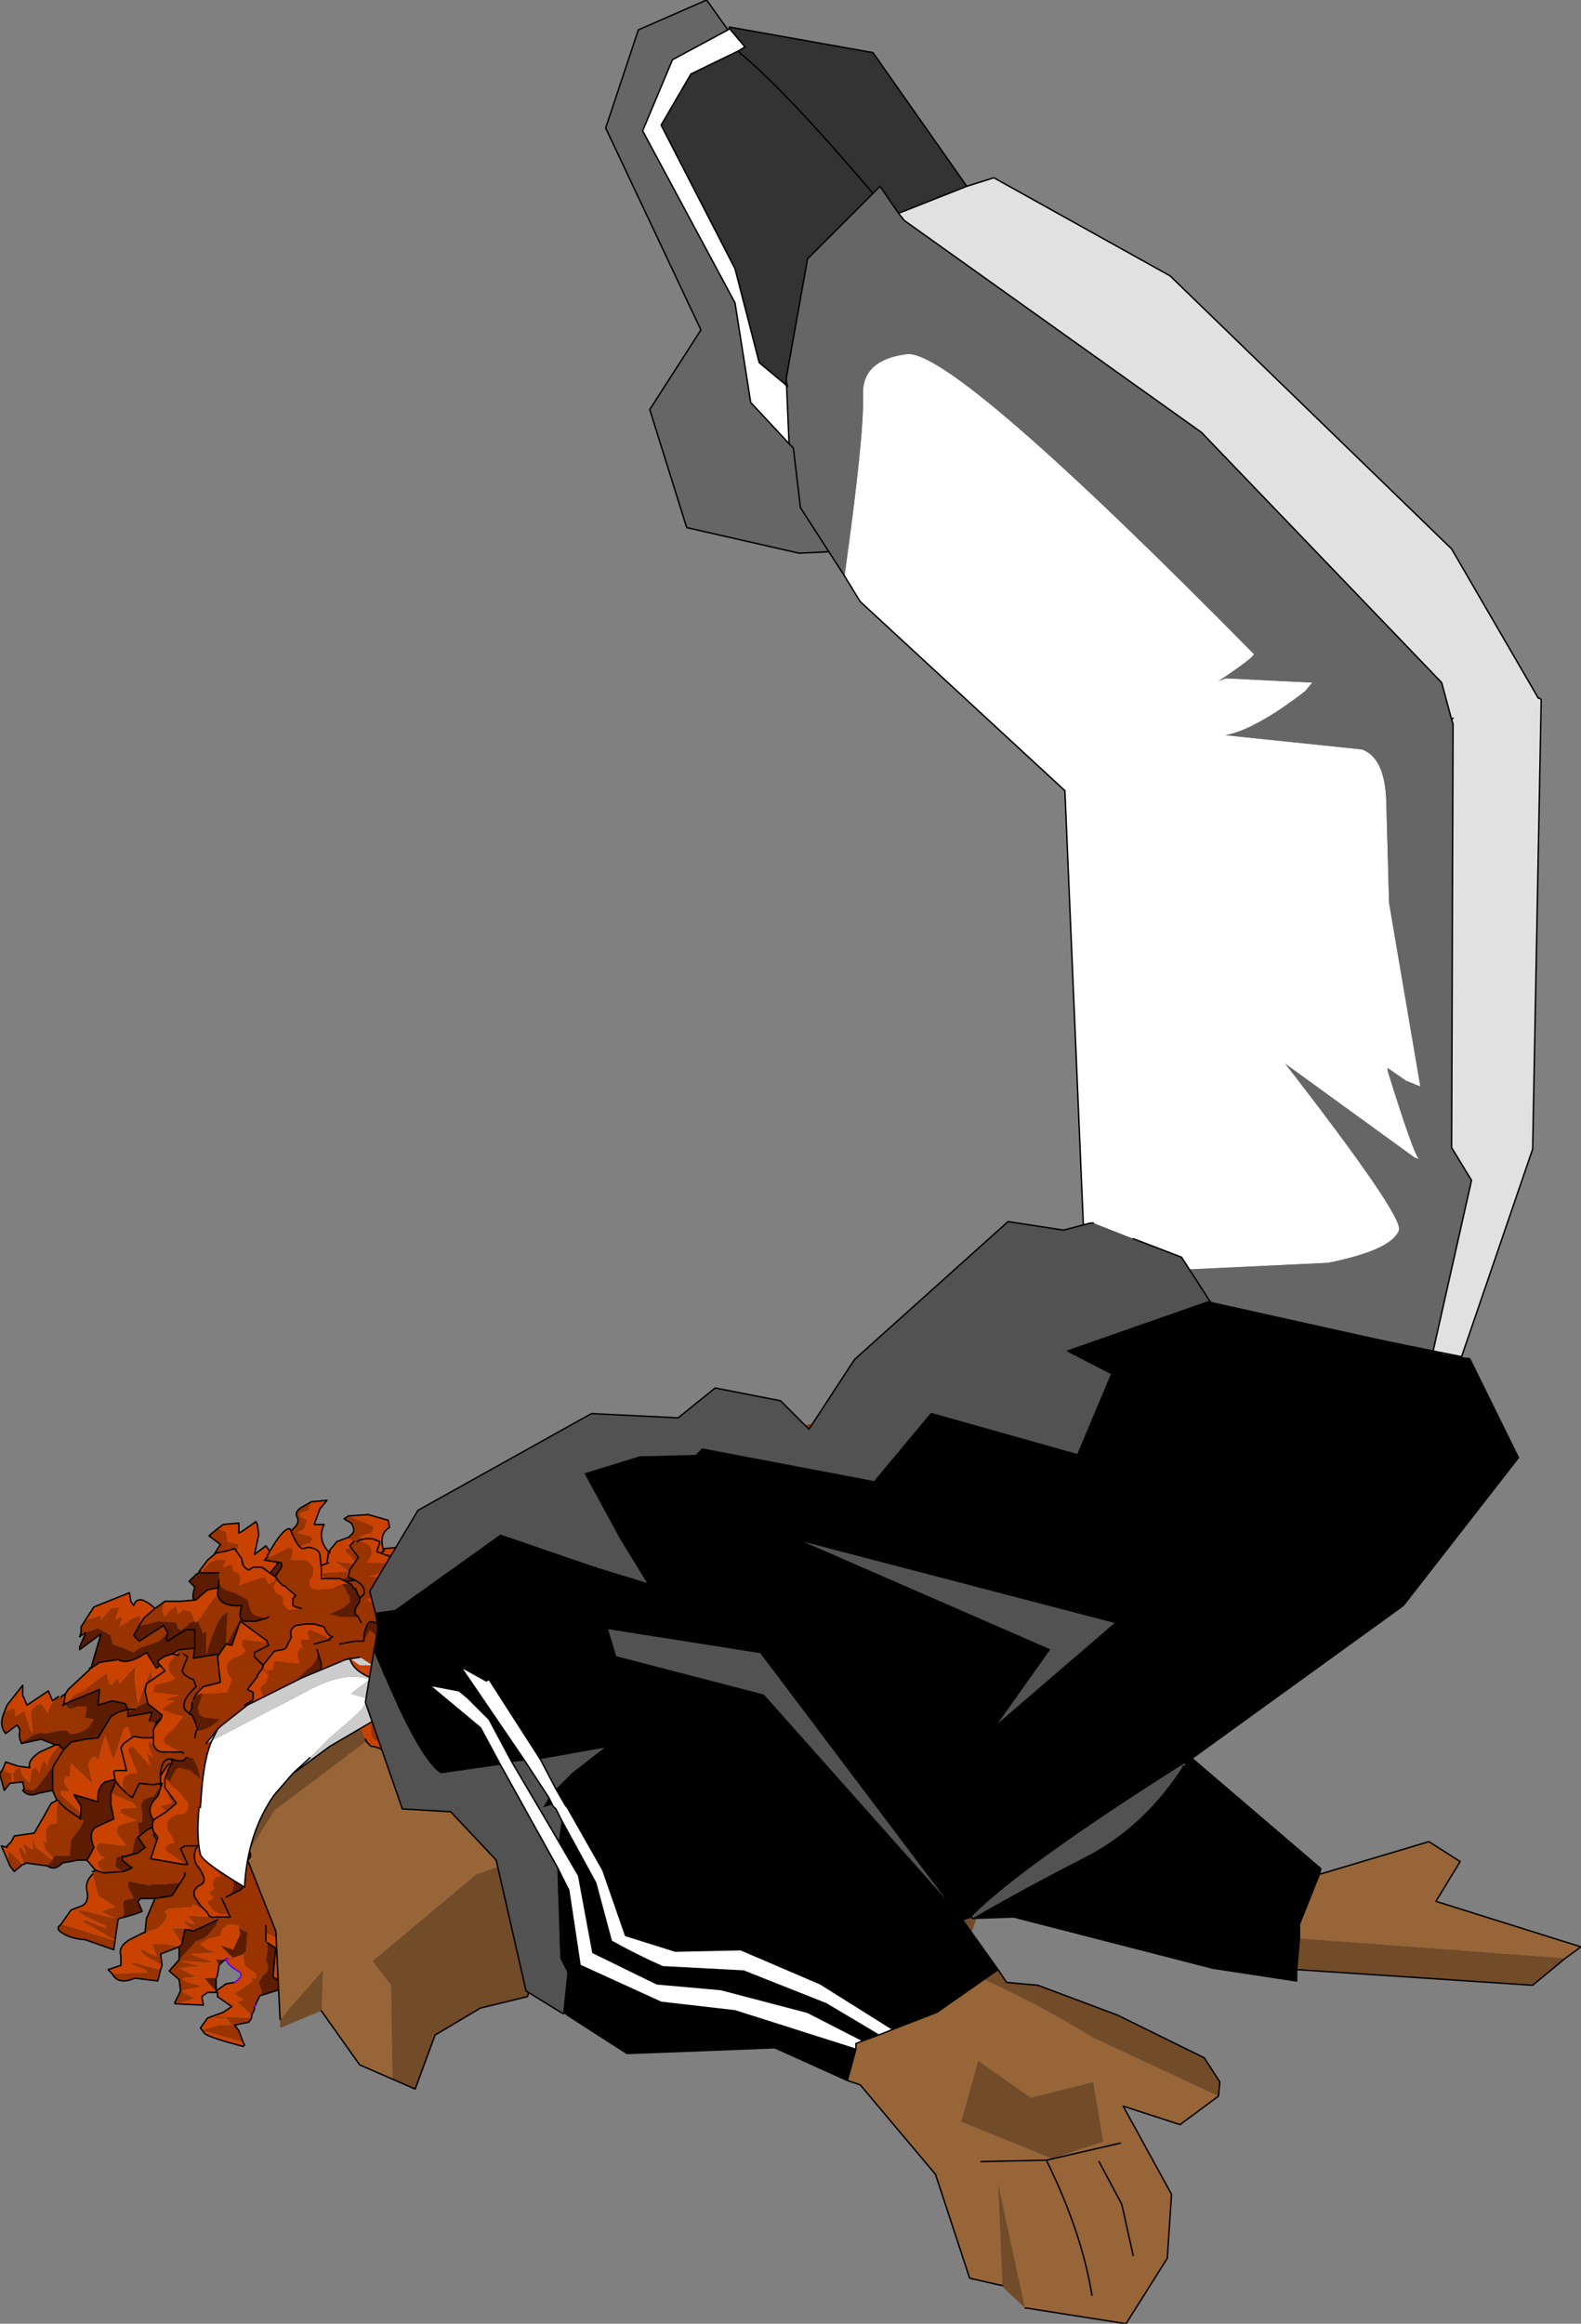
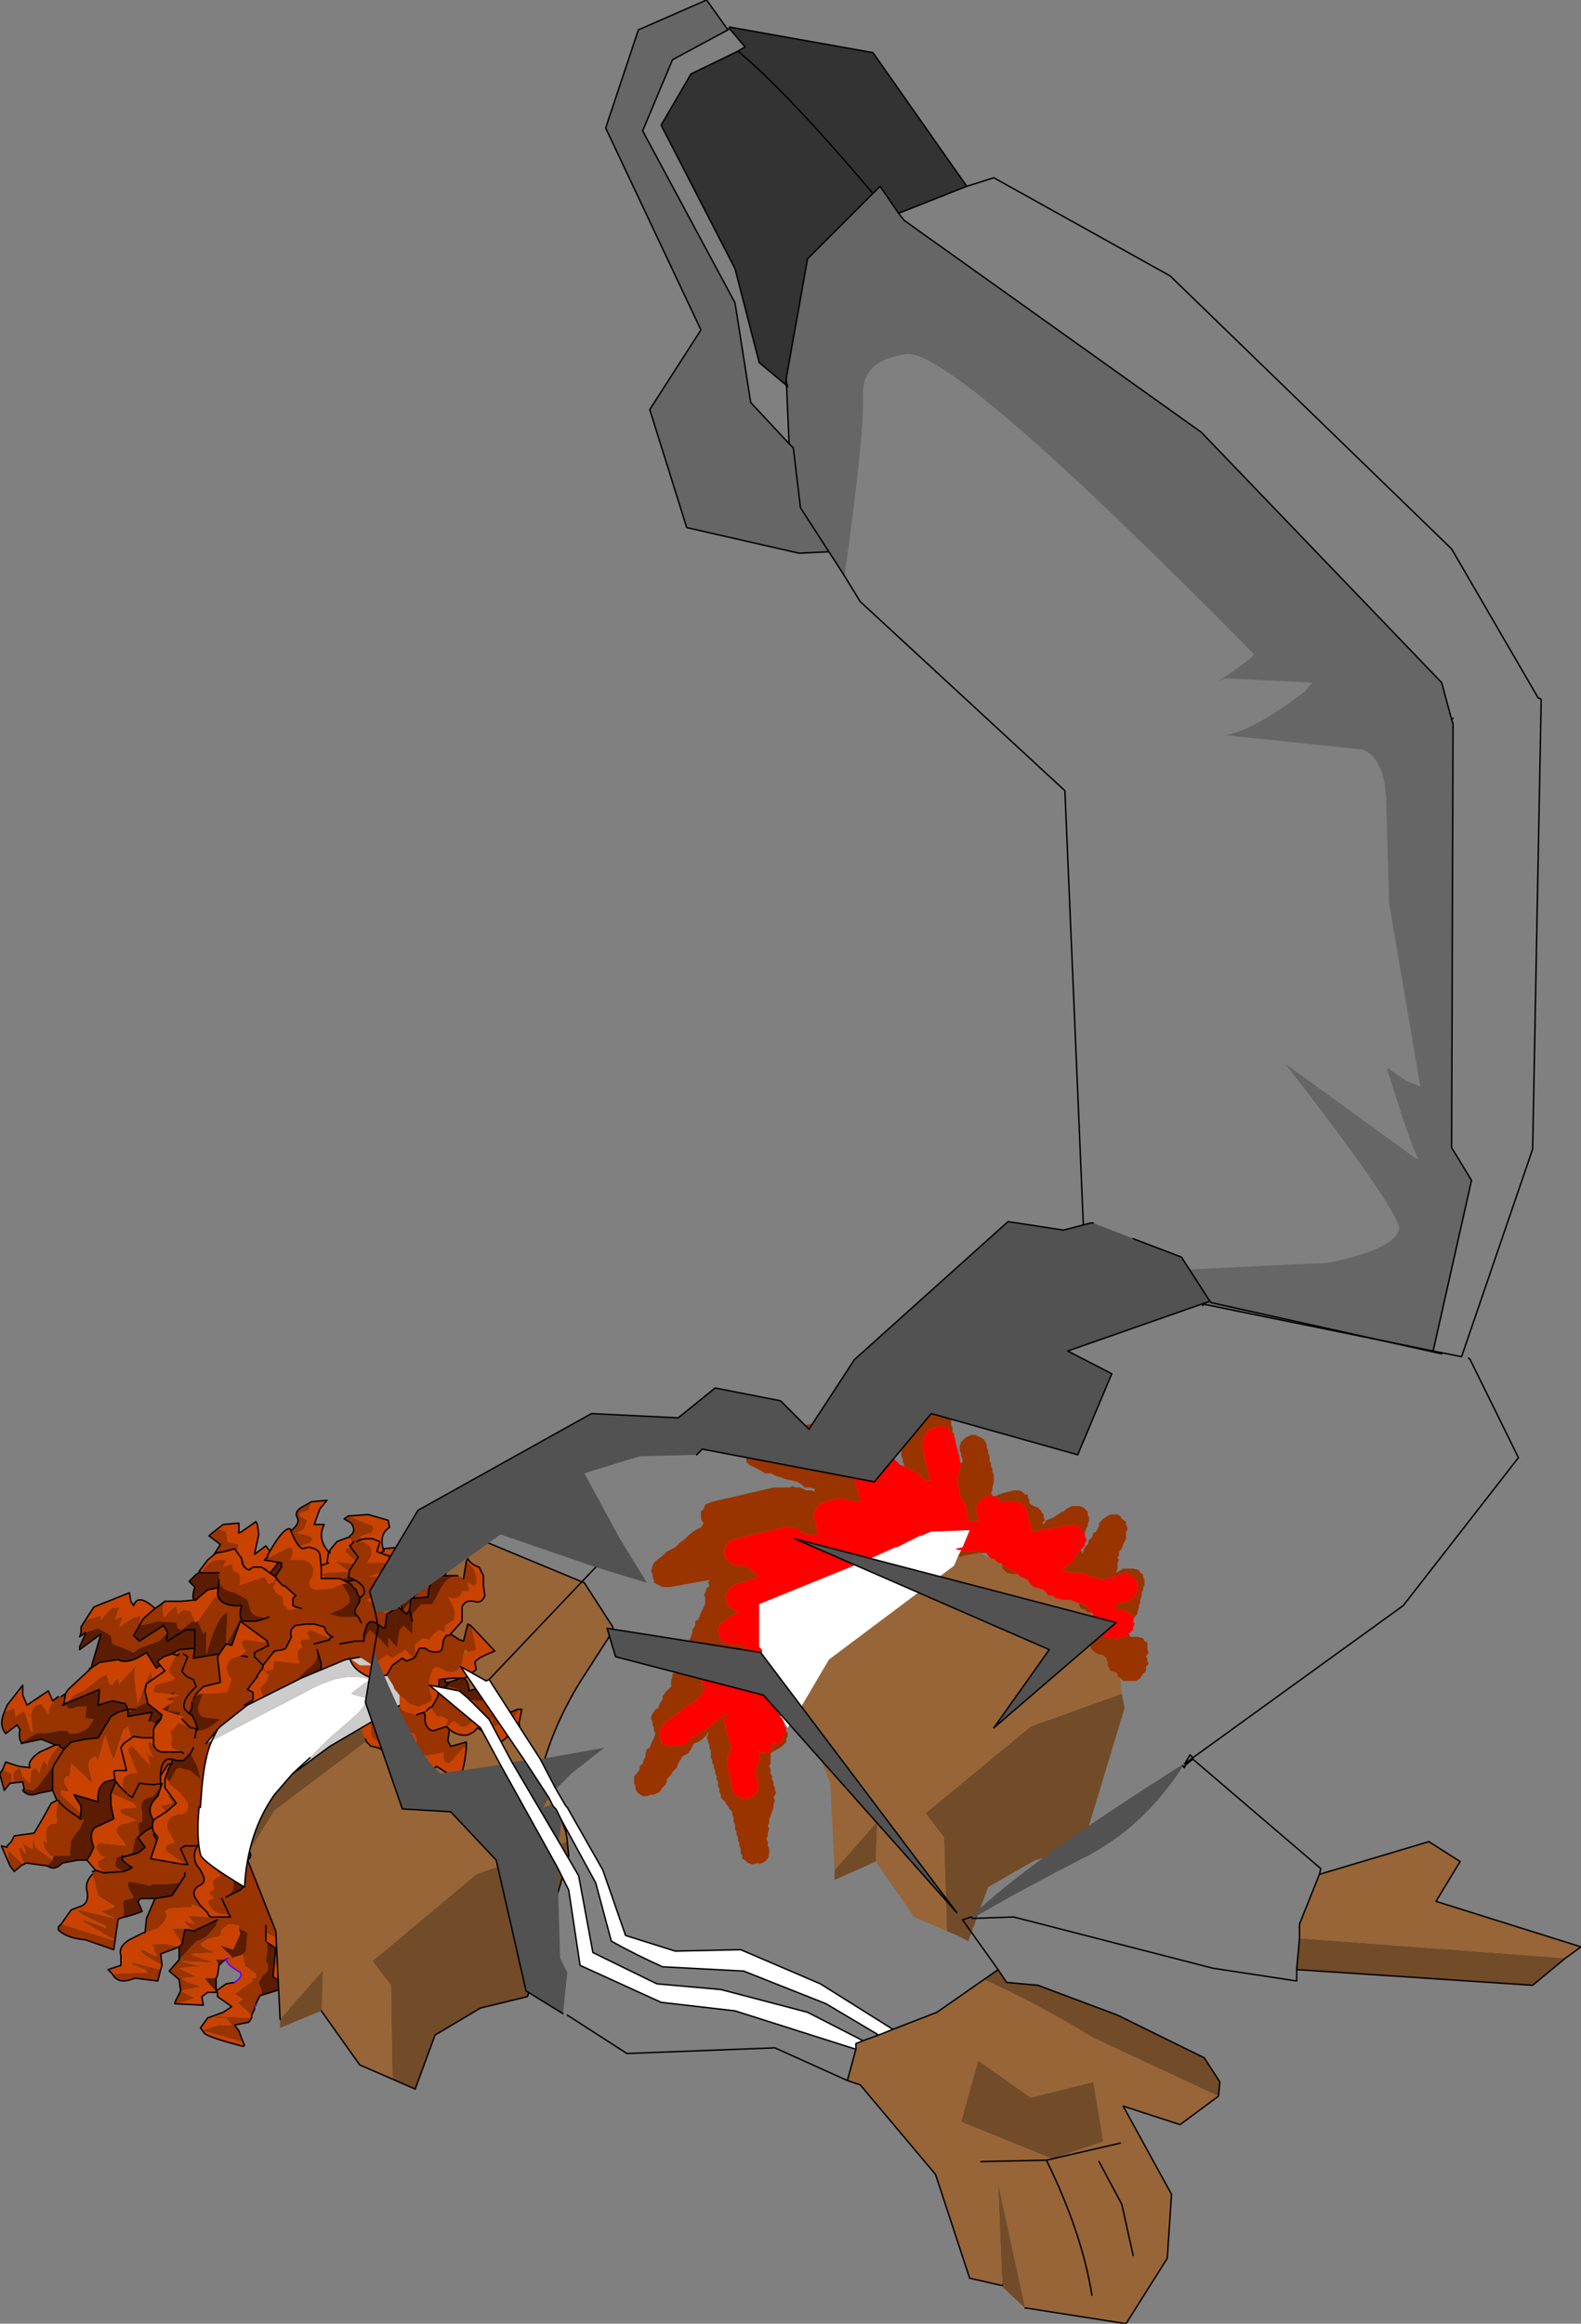
<svg xmlns="http://www.w3.org/2000/svg" height="81.7px" width="55.6px">
  <rect width="100%" height="100%" fill="#808080" stroke="none" />
  <g transform="matrix(1.0, 0.0, 0.0, 1.0, -49.15, 122.05)">
-     <path d="M90.55 -77.4 L95.85 -77.65 Q98.1 -78.1 98.35 -78.8 98.5 -79.3 94.35 -84.65 L98.9 -81.35 99.05 -81.3 Q98.85 -81.5 97.95 -84.4 L97.95 -84.5 98.6 -84.05 99.1 -83.85 98.0 -90.3 97.9 -93.9 Q97.85 -95.4 97.05 -95.7 L92.25 -96.2 Q93.3 -96.4 95.05 -97.75 L95.3 -98.05 92.25 -98.2 92.0 -98.1 Q93.2 -98.9 93.25 -99.05 82.7 -109.75 81.05 -109.6 79.45 -109.4 79.5 -108.15 79.55 -106.8 78.85 -101.8 L79.4 -100.9 86.6 -94.25 87.25 -78.95 87.25 -78.85 90.4 -77.75 90.55 -77.4 M76.9 -106.45 L76.8 -108.75 76.8 -108.65 76.85 -108.45 76.75 -108.55 75.85 -109.3 75.0 -112.6 72.4 -117.65 73.45 -119.45 75.1 -120.25 75.35 -120.4 74.8 -121.05 74.75 -121.0 72.8 -119.95 71.75 -117.45 75.0 -111.4 75.55 -107.9 76.9 -106.45 M100.2 -96.75 L100.25 -96.8 100.2 -96.75" fill="#ffffff" fill-rule="evenodd" stroke="none" />
    <path d="M103.35 -97.45 L103.35 -97.4 103.35 -97.45" fill="#999999" fill-rule="evenodd" stroke="none" />
    <path d="M78.85 -101.8 Q79.55 -106.8 79.5 -108.15 79.45 -109.4 81.05 -109.6 82.7 -109.75 93.25 -99.05 93.2 -98.9 92.0 -98.1 L92.25 -98.2 95.3 -98.05 95.05 -97.75 Q93.3 -96.4 92.25 -96.2 L97.05 -95.7 Q97.85 -95.4 97.9 -93.9 L98.0 -90.3 99.1 -83.85 98.6 -84.05 97.95 -84.5 97.95 -84.4 Q98.85 -81.5 99.05 -81.3 L98.9 -81.35 94.35 -84.65 Q98.5 -79.3 98.35 -78.8 98.1 -78.1 95.85 -77.65 L90.55 -77.4 91.45 -76.15 91.45 -76.2 99.55 -74.55 100.9 -80.55 100.2 -81.7 100.25 -96.6 100.2 -96.75 99.85 -98.05 91.4 -106.85 80.95 -114.3 80.75 -114.55 80.1 -115.5 79.85 -115.25 77.55 -112.95 76.8 -108.75 76.9 -106.45 77.05 -106.3 77.3 -104.2 78.3 -102.65 77.3 -104.2 77.05 -106.3 76.9 -106.45 75.55 -107.9 75.0 -111.4 71.75 -117.45 72.8 -119.95 74.75 -121.0 74.0 -122.05 71.6 -121.0 70.45 -117.55 73.8 -110.45 72.0 -107.65 73.3 -103.5 77.25 -102.6 78.3 -102.65 78.85 -101.8" fill="#666666" fill-rule="evenodd" stroke="none" />
    <path d="M76.8 -108.75 L77.55 -112.95 79.85 -115.25 80.1 -115.5 80.75 -114.55 83.15 -115.5 79.85 -120.2 74.8 -121.1 74.8 -121.05 75.35 -120.4 75.1 -120.25 73.45 -119.45 72.4 -117.65 75.0 -112.6 75.85 -109.3 76.75 -108.55 76.8 -108.65 76.8 -108.75 M79.85 -115.25 Q76.75 -118.9 75.1 -120.25 76.75 -118.9 79.85 -115.25" fill="#333333" fill-rule="evenodd" stroke="none" />
-     <path d="M80.75 -114.55 L80.95 -114.3 91.4 -106.85 99.85 -98.05 100.2 -96.75 100.25 -96.6 100.2 -81.7 100.9 -80.55 99.55 -74.55 100.55 -74.35 103.05 -81.65 103.35 -97.45 103.3 -97.5 103.25 -97.5 100.2 -102.75 90.3 -112.35 84.1 -115.8 83.15 -115.5 80.75 -114.55 M100.2 -96.75 L100.25 -96.8 100.2 -96.75" fill="#e1e1e1" fill-rule="evenodd" stroke="none" />
    <path d="M78.85 -101.8 L78.3 -102.65 77.3 -104.2 77.05 -106.3 76.9 -106.45 76.8 -108.75 77.55 -112.95 79.85 -115.25 80.1 -115.5 80.75 -114.55 80.95 -114.3 91.4 -106.85 99.85 -98.05 100.2 -96.75 100.25 -96.6 100.2 -81.7 100.9 -80.55 99.55 -74.55 91.45 -76.2 91.45 -76.15 90.55 -77.4 90.4 -77.75 87.25 -78.85 87.25 -78.95 86.6 -94.25 79.4 -100.9 78.85 -101.8 M99.55 -74.55 L100.55 -74.35 103.05 -81.65 103.35 -97.45 103.35 -97.4 103.35 -97.45 103.3 -97.5 103.25 -97.5 100.2 -102.75 90.3 -112.35 84.1 -115.8 83.15 -115.5 79.85 -120.2 74.8 -121.1 74.8 -121.05 74.75 -121.0 74.0 -122.05 71.6 -121.0 70.45 -117.55 73.8 -110.45 72.0 -107.65 73.3 -103.5 77.25 -102.6 78.3 -102.65 M100.2 -96.75 L100.25 -96.8 100.2 -96.75 M75.1 -120.25 L75.35 -120.4 74.8 -121.05 M76.75 -108.55 L76.85 -108.45 76.8 -108.65 76.8 -108.75 M76.75 -108.55 L75.85 -109.3 75.0 -112.6 72.4 -117.65 73.45 -119.45 75.1 -120.25 Q76.75 -118.9 79.85 -115.25 M76.8 -108.65 L76.75 -108.55 M83.15 -115.5 L80.75 -114.55 M74.75 -121.0 L72.8 -119.95 71.75 -117.45 75.0 -111.4 75.55 -107.9 76.9 -106.45" fill="none" stroke="#000000" stroke-linecap="round" stroke-linejoin="round" stroke-width="0.05" />
    <path d="M80.65 -70.7 L80.6 -70.75 80.5 -70.8 80.5 -70.9 80.35 -70.95 80.25 -71.05 80.15 -71.15 80.1 -71.25 80.0 -71.35 79.95 -71.45 79.9 -71.5 79.8 -71.55 79.7 -71.65 79.55 -71.7 79.4 -71.8 79.2 -71.85 79.0 -71.9 78.75 -71.95 78.55 -71.95 78.4 -71.95 78.2 -72.0 78.1 -72.05 77.95 -72.05 76.2 -71.65 76.0 -71.55 75.7 -71.35 75.55 -71.25 75.4 -71.1 75.35 -71.0 75.35 -70.9 75.35 -70.85 75.4 -70.75 75.4 -70.65 75.5 -70.55 75.6 -70.5 75.8 -70.4 75.9 -70.35 76.05 -70.25 76.25 -70.25 76.45 -70.15 76.65 -70.1 76.75 -70.05 77.0 -70.0 77.2 -69.95 77.35 -69.85 77.45 -69.75 77.65 -69.75 77.8 -69.7 77.8 -69.6 77.7 -69.65 77.5 -69.65 77.3 -69.75 77.25 -69.75 77.1 -69.75 77.05 -69.8 76.9 -69.75 76.55 -69.75 76.35 -69.75 74.2 -69.25 73.95 -69.15 73.9 -69.0 73.8 -68.9 73.8 -68.75 73.8 -68.65 73.85 -68.55 73.9 -68.5 73.8 -68.35 73.6 -68.25 73.4 -68.1 73.25 -67.95 73.05 -67.8 72.9 -67.65 72.6 -67.5 72.45 -67.35 72.25 -67.2 72.15 -67.1 72.1 -67.0 72.05 -66.8 72.1 -66.7 72.1 -66.6 72.15 -66.5 72.15 -66.4 72.25 -66.35 72.35 -66.3 72.45 -66.25 72.5 -66.25 72.7 -66.25 74.1 -66.5 74.05 -66.4 74.1 -66.3 74.0 -66.2 73.95 -66.05 73.9 -65.95 73.95 -65.9 73.95 -65.8 73.95 -65.7 73.9 -65.55 73.85 -65.45 73.8 -65.35 73.75 -65.2 73.7 -65.1 73.6 -65.05 73.6 -64.9 73.5 -64.75 73.5 -64.65 73.45 -64.5 73.4 -64.4 73.35 -64.3 73.3 -64.15 73.3 -64.1 73.25 -64.0 73.25 -63.9 73.2 -63.75 73.15 -63.65 73.05 -63.5 73.0 -63.4 72.9 -63.25 72.8 -63.2 72.8 -63.1 72.75 -62.95 72.75 -62.85 72.75 -62.75 72.7 -62.7 72.55 -62.55 72.45 -62.4 72.45 -62.3 72.35 -62.15 72.3 -62.0 72.2 -61.95 72.1 -61.8 72.05 -61.7 72.05 -61.6 72.1 -61.5 72.1 -61.4 72.15 -61.3 72.15 -61.2 72.2 -61.1 72.15 -60.95 72.1 -60.85 72.05 -60.75 72.0 -60.6 71.9 -60.55 71.85 -60.4 71.85 -60.3 71.8 -60.2 71.75 -60.05 71.65 -59.95 71.65 -59.85 71.55 -59.7 71.45 -59.6 71.45 -59.45 71.45 -59.35 71.5 -59.25 71.5 -59.15 71.55 -59.05 71.6 -59.0 71.75 -58.9 71.9 -58.9 72.05 -58.95 72.15 -58.95 72.35 -59.05 72.45 -59.2 72.55 -59.3 72.6 -59.4 72.6 -59.5 72.75 -59.65 72.8 -59.75 72.95 -59.9 73.0 -60.05 73.1 -60.2 73.15 -60.3 73.35 -60.4 73.45 -60.55 73.5 -60.65 73.55 -60.75 73.7 -60.8 73.85 -60.9 74.0 -61.05 74.05 -61.2 74.05 -61.05 74.0 -60.95 74.05 -60.85 74.05 -60.8 74.1 -60.7 74.1 -60.6 74.15 -60.5 74.15 -60.4 74.15 -60.25 74.2 -60.15 74.2 -60.05 74.25 -60.0 74.25 -59.9 74.3 -59.8 74.3 -59.7 74.35 -59.6 74.35 -59.5 74.4 -59.4 74.4 -59.3 74.4 -59.25 74.45 -59.15 74.45 -59.05 74.5 -58.95 74.5 -58.85 74.6 -58.75 74.65 -58.7 74.7 -58.6 74.75 -58.55 74.8 -58.45 74.9 -58.35 74.9 -58.25 74.95 -58.15 74.95 -58.0 75.0 -57.9 75.0 -57.8 75.0 -57.75 75.05 -57.65 75.05 -57.55 75.1 -57.45 75.1 -57.35 75.15 -57.25 75.15 -57.15 75.2 -57.05 75.2 -57.0 75.2 -56.9 75.25 -56.8 75.25 -56.7 75.35 -56.65 75.45 -56.55 75.6 -56.5 75.85 -56.55 75.85 -56.5 76.05 -56.6 76.15 -56.7 76.2 -56.85 76.2 -56.95 76.2 -57.05 76.15 -57.15 76.15 -57.25 76.15 -57.3 76.1 -57.4 76.15 -57.5 76.15 -57.6 76.2 -57.75 76.15 -57.85 76.2 -57.95 76.2 -58.05 76.2 -58.1 76.25 -58.2 76.3 -58.35 76.35 -58.5 76.35 -58.6 76.4 -58.75 76.35 -58.85 76.4 -58.95 76.45 -59.0 76.4 -59.1 76.4 -59.2 76.35 -59.3 76.35 -59.4 76.3 -59.5 76.3 -59.6 76.25 -59.7 76.25 -59.75 76.25 -59.85 76.2 -59.95 76.25 -60.05 76.25 -60.15 76.25 -60.3 76.25 -60.4 76.3 -60.45 76.5 -60.55 76.65 -60.65 76.8 -60.8 76.8 -60.9 76.85 -61.0 76.85 -61.1 76.8 -61.2 76.8 -61.3 76.75 -61.35 76.8 -61.15 76.75 -61.1 76.7 -61.05 76.7 -61.0 76.65 -60.85 76.65 -60.8 76.55 -60.75 76.5 -60.7 76.45 -60.75 76.35 -60.75 76.3 -60.65 76.3 -60.6 76.25 -60.5 76.15 -60.4 76.05 -60.4 76.05 -60.45 75.95 -60.4 75.8 -60.5 75.85 -60.4 75.85 -60.3 75.9 -60.2 75.8 -60.05 75.8 -59.95 75.7 -59.85 75.75 -59.75 75.75 -59.65 75.75 -59.6 75.8 -59.5 75.8 -59.4 75.85 -59.3 75.8 -59.15 75.8 -59.05 75.65 -58.9 75.45 -58.8 75.45 -58.85 75.25 -58.8 75.1 -58.9 74.95 -58.95 74.95 -59.05 74.9 -59.15 74.9 -59.25 74.85 -59.35 74.85 -59.4 74.85 -59.5 74.8 -59.6 74.8 -59.7 74.75 -59.8 74.75 -59.9 74.7 -60.0 74.75 -60.15 74.7 -60.2 74.75 -60.3 74.8 -60.4 74.85 -60.55 74.85 -60.65 74.8 -60.75 74.8 -60.85 74.75 -60.95 74.75 -61.0 74.7 -61.1 74.7 -61.2 74.65 -61.3 74.65 -61.4 74.6 -61.5 74.65 -61.65 74.7 -61.75 74.7 -61.8 74.6 -61.8 74.6 -61.7 74.4 -61.6 74.25 -61.45 74.1 -61.35 73.9 -61.2 73.7 -61.1 73.7 -61.05 73.5 -60.95 73.35 -60.8 73.2 -60.7 72.95 -60.65 72.9 -60.7 72.7 -60.65 72.55 -60.7 72.4 -60.75 72.4 -60.85 72.35 -60.95 72.35 -61.05 72.35 -61.15 72.35 -61.25 72.45 -61.35 72.55 -61.5 72.75 -61.65 72.95 -61.75 72.95 -61.8 73.1 -61.9 73.25 -62.05 73.45 -62.15 73.55 -62.2 73.65 -62.3 73.75 -62.35 73.8 -62.5 73.9 -62.65 73.95 -62.7 73.95 -62.75 73.85 -62.8 73.85 -62.9 73.8 -62.95 73.85 -63.1 73.9 -63.2 74.0 -63.35 74.25 -63.45 75.25 -63.75 75.25 -63.8 75.2 -63.85 75.2 -63.9 75.25 -63.95 75.2 -64.0 75.25 -64.0 75.35 -64.1 75.5 -64.1 75.35 -64.15 75.2 -64.2 75.0 -64.25 74.85 -64.2 74.8 -64.25 74.65 -64.3 74.55 -64.35 74.45 -64.45 74.45 -64.55 74.4 -64.65 74.4 -64.7 74.4 -64.8 74.45 -64.9 74.6 -65.05 74.8 -65.2 75.1 -65.35 75.05 -65.4 74.95 -65.45 74.8 -65.55 74.75 -65.6 74.7 -65.7 74.7 -65.8 74.7 -65.85 74.65 -65.95 74.75 -66.1 74.85 -66.25 75.05 -66.35 75.8 -66.6 75.75 -66.65 75.7 -66.75 75.55 -66.85 75.5 -66.9 75.3 -67.0 75.1 -67.0 75.0 -67.0 74.95 -67.05 74.8 -67.1 74.75 -67.2 74.65 -67.3 74.65 -67.4 74.6 -67.45 74.65 -67.6 74.7 -67.75 74.8 -67.85 75.05 -67.95 76.7 -68.35 76.85 -68.4 76.9 -68.35 77.0 -68.35 77.2 -68.3 77.3 -68.2 77.55 -68.1 77.75 -68.1 77.9 -68.1 77.9 -68.2 77.85 -68.35 77.85 -68.45 77.8 -68.55 77.8 -68.65 77.75 -68.75 77.75 -68.8 77.8 -68.9 77.85 -69.0 77.95 -69.15 78.15 -69.25 78.55 -69.35 78.7 -69.4 78.8 -69.35 78.95 -69.35 79.1 -69.3 79.3 -69.25 79.4 -69.3 79.35 -69.4 79.35 -69.5 79.3 -69.6 79.3 -69.7 79.25 -69.8 79.25 -69.9 79.2 -69.95 79.2 -70.05 79.05 -70.15 79.0 -70.2 78.95 -70.3 78.9 -70.4 78.9 -70.5 78.85 -70.6 78.85 -70.65 78.85 -70.75 78.95 -70.95 79.0 -71.05 79.25 -71.15 79.65 -71.25 79.85 -71.25 80.05 -71.2 80.1 -71.05 80.2 -71.0 80.3 -70.95 80.4 -70.85 80.5 -70.8 80.65 -70.7 M88.55 -63.05 L88.65 -62.95 88.85 -62.95 89.0 -62.95 89.1 -62.95 89.25 -63.05 89.35 -63.2 89.45 -63.3 89.45 -63.45 89.55 -63.55 89.5 -63.65 89.5 -63.75 89.45 -63.8 89.55 -63.95 89.5 -64.05 89.5 -64.2 89.5 -64.3 89.4 -64.35 89.35 -64.45 89.15 -64.5 88.9 -64.5 88.85 -64.6 88.75 -64.5 88.45 -64.45 88.4 -64.4 88.35 -64.45 88.2 -64.45 88.15 -64.4 88.05 -64.5 87.95 -64.5 87.85 -64.6 87.85 -64.7 87.8 -64.8 87.8 -64.9 87.8 -64.95 87.7 -64.85 87.6 -64.7 87.6 -64.65 87.55 -64.55 87.5 -64.5 87.5 -64.4 87.45 -64.3 87.5 -64.2 87.5 -64.1 87.6 -64.0 87.65 -63.95 87.75 -63.9 87.95 -63.85 88.05 -63.75 88.1 -63.6 88.1 -63.5 88.15 -63.4 88.2 -63.3 88.35 -63.25 88.45 -63.2 88.45 -63.1 88.55 -63.05 M89.0 -65.05 L89.05 -65.2 89.15 -65.3 89.15 -65.35 89.2 -65.5 89.2 -65.6 89.25 -65.7 89.25 -65.8 89.3 -65.95 89.3 -66.05 89.35 -66.15 89.35 -66.2 89.4 -66.35 89.4 -66.5 89.35 -66.6 89.35 -66.7 89.25 -66.75 89.2 -66.85 89.0 -66.9 88.8 -66.9 88.65 -66.9 88.4 -66.75 88.45 -66.9 88.45 -67.0 88.45 -67.1 88.5 -67.2 88.45 -67.3 88.5 -67.35 88.5 -67.5 88.6 -67.6 88.65 -67.75 88.7 -67.85 88.75 -67.95 88.75 -68.05 88.75 -68.2 88.8 -68.25 88.8 -68.35 88.75 -68.45 88.75 -68.55 88.6 -68.65 88.55 -68.75 88.45 -68.8 88.35 -68.8 88.2 -68.8 88.1 -68.75 87.95 -68.65 87.8 -68.5 87.8 -68.4 87.7 -68.2 87.6 -68.15 87.55 -68.0 87.45 -67.9 87.4 -67.75 87.3 -67.65 87.25 -67.5 87.2 -67.4 87.2 -67.5 87.15 -67.55 87.05 -67.45 86.95 -67.3 86.9 -67.2 86.75 -67.05 86.6 -66.95 86.55 -66.95 86.55 -66.9 86.6 -66.8 86.85 -66.75 87.0 -66.75 87.05 -66.75 87.2 -66.75 87.25 -66.75 87.4 -66.65 87.6 -66.6 87.7 -66.6 87.9 -66.5 88.6 -66.7 88.75 -66.75 88.8 -66.7 88.9 -66.7 89.0 -66.6 89.1 -66.5 89.15 -66.4 89.15 -66.25 89.2 -66.15 89.15 -66.1 89.1 -66.0 89.0 -65.85 88.8 -65.75 88.4 -65.65 88.4 -65.6 88.4 -65.5 88.4 -65.45 88.5 -65.45 88.6 -65.45 88.65 -65.45 88.8 -65.4 88.85 -65.3 89.0 -65.25 89.0 -65.15 89.0 -65.05 M87.3 -68.15 L87.35 -68.3 87.4 -68.4 87.4 -68.45 87.45 -68.6 87.45 -68.7 87.4 -68.8 87.4 -68.9 87.35 -68.95 87.25 -69.05 87.1 -69.1 86.85 -69.1 86.65 -69.0 86.55 -68.9 86.5 -68.9 86.35 -68.8 86.2 -68.7 85.95 -68.6 85.85 -68.45 85.8 -68.5 85.9 -68.6 85.85 -68.7 85.85 -68.8 85.8 -68.85 85.75 -68.95 85.65 -69.05 85.5 -69.1 85.35 -69.2 85.35 -69.3 85.3 -69.4 85.3 -69.5 85.2 -69.5 85.1 -69.6 85.0 -69.65 84.95 -69.65 84.8 -69.65 84.4 -69.55 84.15 -69.45 84.2 -69.4 84.3 -69.3 84.4 -69.25 84.7 -69.25 84.95 -69.25 85.1 -69.15 85.2 -69.1 85.25 -69.0 85.25 -68.95 85.3 -68.85 85.3 -68.75 85.35 -68.65 85.35 -68.55 85.4 -68.45 85.4 -68.35 85.45 -68.25 85.45 -68.2 86.6 -68.4 86.75 -68.4 86.9 -68.45 87.0 -68.4 87.1 -68.4 87.15 -68.3 87.3 -68.15 M84.05 -69.5 L84.0 -69.55 84.05 -69.65 84.05 -69.75 84.1 -69.95 84.1 -70.05 84.1 -70.1 84.1 -70.2 84.05 -70.3 84.05 -70.4 84.0 -70.5 84.0 -70.6 83.95 -70.7 83.95 -70.8 83.95 -70.85 83.9 -70.95 83.9 -71.05 83.85 -71.15 83.85 -71.25 83.8 -71.35 83.75 -71.45 83.65 -71.5 83.55 -71.55 83.45 -71.6 83.3 -71.6 83.1 -71.5 82.95 -71.35 82.9 -71.2 82.9 -71.1 82.9 -71.05 82.95 -70.95 82.95 -70.85 83.0 -70.75 83.0 -70.65 82.95 -70.6 82.95 -70.55 82.9 -70.45 82.9 -70.3 82.85 -70.2 82.85 -70.1 82.8 -70.0 82.85 -69.9 82.85 -69.8 82.85 -69.75 82.9 -69.65 82.9 -69.5 82.95 -69.4 83.0 -69.3 83.1 -69.2 83.1 -69.1 83.15 -69.0 83.15 -68.95 83.15 -68.85 83.2 -68.75 83.2 -68.65 83.25 -68.55 83.55 -68.6 83.55 -68.7 83.5 -68.8 83.5 -68.9 83.45 -69.0 83.5 -69.1 83.55 -69.2 83.65 -69.35 83.9 -69.45 84.05 -69.5 M82.7 -71.65 L82.65 -71.7 82.65 -71.85 82.6 -71.95 82.6 -72.05 82.6 -72.15 82.55 -72.25 82.55 -72.35 82.5 -72.4 82.45 -72.5 82.35 -72.55 82.2 -72.65 81.95 -72.6 81.9 -72.7 81.9 -72.8 81.85 -72.9 81.85 -73.0 81.8 -73.1 81.8 -73.2 81.7 -73.25 81.6 -73.35 81.5 -73.4 81.45 -73.4 81.25 -73.4 80.75 -73.3 80.6 -73.2 80.45 -73.05 80.4 -72.95 80.4 -72.85 80.45 -72.75 80.45 -72.65 80.45 -72.55 80.5 -72.45 80.5 -72.4 80.55 -72.3 80.55 -72.2 80.6 -72.1 80.6 -72.0 80.65 -71.9 80.65 -71.8 80.7 -71.7 80.7 -71.65 80.7 -71.55 80.75 -71.45 80.75 -71.3 80.8 -71.2 80.8 -71.1 80.85 -71.0 80.85 -70.9 80.85 -70.85 80.9 -70.75 80.9 -70.65 80.95 -70.55 80.95 -70.5 81.05 -70.4 81.2 -70.4 81.3 -70.3 81.45 -70.25 81.55 -70.15 81.65 -70.05 81.75 -70.0 81.85 -70.0 81.85 -70.1 81.8 -70.2 81.8 -70.3 81.75 -70.4 81.75 -70.5 81.7 -70.55 81.7 -70.65 81.65 -70.75 81.65 -70.85 81.65 -70.95 81.6 -71.05 81.6 -71.15 81.55 -71.25 81.6 -71.3 81.6 -71.45 81.7 -71.6 81.75 -71.75 82.0 -71.85 82.15 -71.9 82.3 -71.9 82.35 -71.9 82.5 -71.85 82.55 -71.7 82.7 -71.65 M87.55 -65.35 L87.45 -65.4 87.45 -65.45 87.4 -65.55 87.25 -65.65 87.05 -65.7 87.1 -65.65 87.1 -65.6 87.15 -65.5 87.3 -65.45 87.4 -65.35 87.55 -65.35 M84.95 -66.7 L84.8 -66.8 84.7 -66.85 84.55 -66.95 84.45 -67.0 84.35 -67.1 84.4 -67.0 84.4 -66.9 84.45 -66.85 84.55 -66.75 84.75 -66.7 84.95 -66.7 M83.75 -67.45 L83.65 -67.55 83.35 -67.5 83.3 -67.5 83.0 -67.5 82.95 -67.55 82.85 -67.35 82.9 -67.3 83.05 -67.35 83.6 -67.45 83.75 -67.45 M76.5 -61.85 L76.55 -61.75 76.6 -61.75 76.5 -61.85" fill="#993300" fill-rule="evenodd" stroke="none" />
    <path d="M78.5 -56.3 L78.5 -55.95 79.95 -56.6 80.0 -58.0 78.5 -56.3 M82.45 -54.15 Q82.85 -54.0 83.2 -53.8 L83.9 -55.7 85.55 -56.65 87.2 -57.05 88.7 -62.0 88.6 -62.5 85.4 -61.35 81.7 -58.3 82.35 -57.45 82.45 -54.15" fill="#724b29" fill-rule="evenodd" stroke="none" />
    <path d="M77.3 -62.0 L78.35 -59.35 78.5 -56.3 80.0 -58.0 79.95 -56.6 81.3 -54.65 82.45 -54.15 82.35 -57.45 81.7 -58.3 85.4 -61.35 88.6 -62.5 88.55 -63.05 88.45 -63.1 88.45 -63.2 88.35 -63.25 88.2 -63.3 88.15 -63.4 88.1 -63.5 88.1 -63.6 88.05 -63.75 87.95 -63.85 87.75 -63.9 87.65 -63.95 87.6 -64.0 87.5 -64.1 87.5 -64.2 87.45 -64.3 87.5 -64.4 87.5 -64.5 87.55 -64.55 87.6 -64.65 87.6 -64.7 87.7 -64.85 87.8 -64.95 87.75 -65.0 87.85 -65.15 87.75 -65.15 87.6 -65.25 87.55 -65.35 87.4 -65.35 87.3 -65.45 87.15 -65.5 87.1 -65.6 87.1 -65.65 87.05 -65.7 86.8 -65.8 86.55 -65.8 86.3 -65.85 86.15 -65.95 86.0 -65.95 85.95 -66.05 85.85 -66.15 85.7 -66.2 85.5 -66.25 85.4 -66.35 85.35 -66.4 85.3 -66.5 85.2 -66.55 85.05 -66.6 84.95 -66.7 84.75 -66.7 84.55 -66.75 84.45 -66.85 84.4 -66.9 84.4 -67.0 84.35 -67.1 84.25 -67.1 84.15 -67.2 84.1 -67.25 84.0 -67.25 83.6 -67.45 83.05 -67.35 82.9 -67.3 82.85 -67.35 82.7 -67.0 78.3 -63.7 77.3 -62.0" fill="#976537" fill-rule="evenodd" stroke="none" />
    <path d="M76.75 -61.35 L76.7 -61.55 76.65 -61.65 76.6 -61.7 76.6 -61.75 76.55 -61.75 76.5 -61.85 76.45 -62.2 76.35 -62.2 76.35 -62.25 76.3 -62.25 76.25 -62.3 75.85 -62.8 75.85 -62.85 75.85 -63.0 75.9 -63.85 75.9 -63.9 75.95 -63.95 75.95 -64.05 75.9 -64.1 75.85 -64.15 75.85 -65.65 79.3 -67.05 79.35 -67.0 79.3 -67.05 80.65 -67.65 80.7 -67.65 81.5 -68.05 81.55 -68.05 81.9 -68.2 82.0 -68.2 83.25 -68.25 83.0 -67.65 82.75 -67.6 82.85 -67.55 82.95 -67.55 83.0 -67.5 83.3 -67.5 83.35 -67.5 83.65 -67.55 83.75 -67.45 83.85 -67.45 83.9 -67.35 83.95 -67.3 84.0 -67.25 84.1 -67.25 84.15 -67.2 84.25 -67.1 84.35 -67.1 84.45 -67.0 84.55 -66.95 84.7 -66.85 84.8 -66.8 84.95 -66.7 85.05 -66.6 85.2 -66.55 85.3 -66.5 85.35 -66.4 85.4 -66.35 85.5 -66.25 85.7 -66.2 85.85 -66.15 85.95 -66.05 86.0 -65.95 86.15 -65.95 86.3 -65.85 86.55 -65.8 86.8 -65.8 87.05 -65.7 87.25 -65.65 87.4 -65.55 87.45 -65.45 87.45 -65.4 87.55 -65.35 87.6 -65.25 87.75 -65.15 87.85 -65.15 87.75 -65.0 87.8 -64.95 87.8 -64.9 87.8 -64.8 87.85 -64.7 87.85 -64.6 87.95 -64.5 88.05 -64.5 88.15 -64.4 88.2 -64.45 88.35 -64.45 88.4 -64.4 88.45 -64.45 88.75 -64.5 88.85 -64.6 89.0 -64.75 89.0 -64.85 89.05 -64.95 89.0 -65.05 89.0 -65.15 89.0 -65.25 88.85 -65.3 88.8 -65.4 88.65 -65.45 88.6 -65.45 88.5 -65.45 88.4 -65.45 88.4 -65.5 88.4 -65.6 88.4 -65.65 88.8 -65.75 89.0 -65.85 89.1 -66.0 89.15 -66.1 89.2 -66.15 89.15 -66.25 89.15 -66.4 89.1 -66.5 89.0 -66.6 88.9 -66.7 88.8 -66.7 88.75 -66.75 88.6 -66.7 87.9 -66.5 87.7 -66.6 87.6 -66.6 87.4 -66.65 87.25 -66.75 87.2 -66.75 87.05 -66.75 87.0 -66.75 86.85 -66.75 86.6 -66.8 86.55 -66.9 86.55 -66.95 86.6 -66.95 86.75 -67.05 86.9 -67.2 86.95 -67.3 87.05 -67.45 87.15 -67.55 87.3 -67.7 87.3 -67.8 87.35 -67.85 87.35 -67.95 87.3 -68.05 87.3 -68.15 87.15 -68.3 87.1 -68.4 87.0 -68.4 86.9 -68.45 86.75 -68.4 86.6 -68.4 85.45 -68.2 85.45 -68.25 85.4 -68.35 85.4 -68.45 85.35 -68.55 85.35 -68.65 85.3 -68.75 85.3 -68.85 85.25 -68.95 85.25 -69.0 85.2 -69.1 85.1 -69.15 84.95 -69.25 84.7 -69.25 84.4 -69.25 84.3 -69.3 84.2 -69.4 84.15 -69.45 84.1 -69.45 84.05 -69.45 84.05 -69.5 83.9 -69.45 83.65 -69.35 83.55 -69.2 83.5 -69.1 83.45 -69.0 83.5 -68.9 83.5 -68.8 83.55 -68.7 83.55 -68.6 83.25 -68.55 83.2 -68.65 83.2 -68.75 83.15 -68.85 83.15 -68.95 83.15 -69.0 83.1 -69.1 83.1 -69.2 83.0 -69.3 82.95 -69.4 82.9 -69.5 82.9 -69.65 82.85 -69.75 82.85 -69.8 82.85 -69.9 82.8 -70.0 82.85 -70.1 82.85 -70.2 82.9 -70.3 82.9 -70.45 82.95 -70.55 82.95 -70.6 82.9 -70.7 82.9 -70.8 82.75 -71.35 82.75 -71.45 82.7 -71.55 82.7 -71.65 82.55 -71.7 82.5 -71.85 82.35 -71.9 82.3 -71.9 82.15 -71.9 82.0 -71.85 81.75 -71.75 81.7 -71.6 81.6 -71.45 81.6 -71.3 81.55 -71.25 81.6 -71.15 81.6 -71.05 81.65 -70.95 81.65 -70.85 81.65 -70.75 81.7 -70.65 81.7 -70.55 81.75 -70.5 81.75 -70.4 81.8 -70.3 81.8 -70.2 81.85 -70.1 81.85 -70.0 81.75 -70.0 81.65 -70.05 81.55 -70.15 81.45 -70.25 81.3 -70.3 81.2 -70.4 81.05 -70.4 80.95 -70.5 80.8 -70.55 80.7 -70.65 80.65 -70.7 80.5 -70.8 80.4 -70.85 80.3 -70.95 80.2 -71.0 80.1 -71.05 80.05 -71.2 79.85 -71.25 79.65 -71.25 79.25 -71.15 79.0 -71.05 78.95 -70.95 78.85 -70.75 78.85 -70.65 78.85 -70.6 78.9 -70.5 78.9 -70.4 78.95 -70.3 79.0 -70.2 79.05 -70.15 79.2 -70.05 79.2 -69.95 79.25 -69.9 79.25 -69.8 79.3 -69.7 79.3 -69.6 79.35 -69.5 79.35 -69.4 79.4 -69.3 79.3 -69.25 79.1 -69.3 78.95 -69.35 78.8 -69.35 78.7 -69.4 78.55 -69.35 78.15 -69.25 77.95 -69.15 77.85 -69.0 77.8 -68.9 77.75 -68.8 77.75 -68.75 77.8 -68.65 77.8 -68.55 77.85 -68.45 77.85 -68.35 77.9 -68.2 77.9 -68.1 77.75 -68.1 77.55 -68.1 77.3 -68.2 77.2 -68.3 77.0 -68.35 76.9 -68.35 76.85 -68.4 76.7 -68.35 75.05 -67.95 74.8 -67.85 74.7 -67.75 74.65 -67.6 74.6 -67.45 74.65 -67.4 74.65 -67.3 74.75 -67.2 74.8 -67.1 74.95 -67.05 75.0 -67.0 75.1 -67.0 75.3 -67.0 75.5 -66.9 75.55 -66.85 75.7 -66.75 75.75 -66.65 75.8 -66.6 75.05 -66.35 74.85 -66.25 74.75 -66.1 74.65 -65.95 74.7 -65.85 74.7 -65.8 74.7 -65.7 74.75 -65.6 74.8 -65.55 74.95 -65.45 75.05 -65.4 75.1 -65.35 74.8 -65.2 74.6 -65.05 74.45 -64.9 74.4 -64.8 74.4 -64.7 74.4 -64.65 74.45 -64.55 74.45 -64.45 74.55 -64.35 74.65 -64.3 74.8 -64.25 74.85 -64.2 75.0 -64.25 75.2 -64.2 75.35 -64.15 75.5 -64.1 75.35 -64.1 75.25 -64.0 75.2 -64.0 75.25 -63.95 75.2 -63.9 75.2 -63.85 75.25 -63.8 75.25 -63.75 74.25 -63.45 74.0 -63.35 73.9 -63.2 73.85 -63.1 73.8 -62.95 73.85 -62.9 73.85 -62.8 73.95 -62.75 73.95 -62.7 73.9 -62.65 73.8 -62.5 73.75 -62.35 73.65 -62.3 73.55 -62.2 73.45 -62.15 73.25 -62.05 73.1 -61.9 72.95 -61.8 72.95 -61.75 72.75 -61.65 72.55 -61.5 72.45 -61.35 72.35 -61.25 72.35 -61.15 72.35 -61.05 72.35 -60.95 72.4 -60.85 72.4 -60.75 72.55 -60.7 72.7 -60.65 72.9 -60.7 72.95 -60.65 73.2 -60.7 73.35 -60.8 73.5 -60.95 73.7 -61.05 73.7 -61.1 73.9 -61.2 74.1 -61.35 74.25 -61.45 74.4 -61.6 74.6 -61.7 74.6 -61.8 74.7 -61.8 74.7 -61.75 74.65 -61.65 74.6 -61.5 74.65 -61.4 74.65 -61.3 74.7 -61.2 74.7 -61.1 74.75 -61.0 74.75 -60.95 74.8 -60.85 74.8 -60.75 74.85 -60.65 74.85 -60.55 74.8 -60.4 74.75 -60.3 74.7 -60.2 74.75 -60.15 74.7 -60.0 74.75 -59.9 74.75 -59.8 74.8 -59.7 74.8 -59.6 74.85 -59.5 74.85 -59.4 74.85 -59.35 74.9 -59.25 74.9 -59.15 74.95 -59.05 74.95 -58.95 75.1 -58.9 75.25 -58.8 75.45 -58.85 75.45 -58.8 75.65 -58.9 75.8 -59.05 75.8 -59.15 75.85 -59.3 75.8 -59.4 75.8 -59.5 75.75 -59.6 75.75 -59.65 75.75 -59.75 75.7 -59.85 75.8 -59.95 75.8 -60.05 75.9 -60.2 75.85 -60.3 75.85 -60.4 75.8 -60.5 75.95 -60.4 76.05 -60.45 76.05 -60.4 76.15 -60.4 76.25 -60.5 76.3 -60.6 76.3 -60.65 76.35 -60.75 76.45 -60.75 76.5 -60.7 76.55 -60.75 76.65 -60.8 76.65 -60.85 76.7 -61.0 76.7 -61.05 76.75 -61.1 76.8 -61.15 76.75 -61.35" fill="#ff0000" fill-rule="evenodd" stroke="none" />
    <path d="M76.7 -61.55 L76.85 -61.3 77.3 -62.0 78.3 -63.7 82.7 -67.0 82.85 -67.35 82.95 -67.55 82.85 -67.55 82.75 -67.6 83.0 -67.65 83.25 -68.25 82.0 -68.2 81.9 -68.2 81.55 -68.05 81.5 -68.05 80.7 -67.65 80.65 -67.65 79.3 -67.05 79.35 -67.0 79.3 -67.05 75.85 -65.65 75.85 -64.15 75.9 -64.1 75.95 -64.05 75.95 -63.95 75.9 -63.9 75.9 -63.85 75.85 -63.0 75.85 -62.85 75.85 -62.8 76.25 -62.3 76.3 -62.25 76.35 -62.25 76.35 -62.2 76.45 -62.2 76.5 -61.85 76.6 -61.75 76.6 -61.7 76.65 -61.65 76.7 -61.55 M76.35 -62.95 L76.4 -62.95 76.4 -62.9 76.35 -62.95" fill="#ffffff" fill-rule="evenodd" stroke="none" />
    <path d="M52.0 -64.85 L52.0 -64.65 51.95 -64.5 52.15 -64.65 52.15 -64.6 52.15 -64.65 52.6 -64.8 53.05 -64.55 53.1 -64.25 53.5 -64.1 53.85 -63.95 54.05 -64.1 54.75 -64.35 55.05 -64.65 54.9 -64.9 54.05 -64.35 53.85 -64.55 54.0 -64.8 54.05 -64.9 54.1 -65.15 54.1 -65.25 53.8 -65.15 53.35 -64.85 53.45 -65.15 53.4 -65.2 53.2 -65.1 53.35 -65.55 53.05 -65.5 52.7 -65.1 52.7 -65.25 52.2 -65.1 52.0 -64.85 M51.45 -62.5 L51.3 -62.4 51.2 -62.4 Q50.85 -62.1 50.85 -61.8 L50.6 -62.15 50.45 -62.1 Q50.2 -61.95 50.25 -61.65 L50.3 -61.15 50.25 -61.15 50.0 -61.9 49.7 -61.7 49.65 -62.0 49.3 -61.85 Q49.1 -61.4 49.35 -61.1 L49.75 -61.4 49.85 -61.25 Q49.8 -60.9 49.9 -60.8 L50.1 -60.9 Q50.5 -61.2 50.7 -61.1 L51.25 -61.2 51.5 -61.2 51.6 -61.1 Q51.9 -61.05 52.25 -61.3 L52.45 -61.6 52.15 -61.65 52.2 -62.05 51.85 -62.05 Q51.6 -61.9 51.5 -62.05 L51.45 -62.15 52.65 -62.65 52.6 -62.1 53.1 -62.25 53.55 -62.15 53.65 -61.95 53.3 -61.85 53.05 -61.7 52.6 -60.95 52.15 -60.9 51.65 -60.8 51.4 -60.55 51.25 -60.65 51.25 -60.7 51.2 -60.65 Q50.75 -60.15 50.85 -59.95 L50.7 -60.15 50.65 -60.1 50.55 -59.8 50.55 -59.7 50.4 -59.9 50.25 -59.8 50.2 -59.35 49.95 -59.6 49.85 -59.9 Q49.5 -59.75 49.65 -59.45 L49.55 -59.4 49.55 -59.7 Q49.35 -59.75 49.25 -59.85 L49.15 -59.7 49.15 -59.65 49.3 -59.1 49.5 -59.35 49.95 -59.4 50.0 -59.15 50.05 -59.15 50.3 -59.1 50.4 -59.15 50.35 -59.15 50.45 -59.2 51.05 -60.0 51.0 -59.85 51.0 -59.1 51.15 -58.75 51.2 -58.75 Q51.1 -58.4 51.15 -57.95 L50.9 -57.9 Q50.7 -57.75 50.8 -57.25 L50.65 -57.35 50.75 -57.0 51.0 -56.75 51.0 -56.7 51.05 -56.75 51.05 -56.8 51.6 -56.8 51.65 -57.35 51.95 -57.75 52.1 -58.05 51.95 -58.1 52.0 -58.3 51.3 -58.95 51.3 -59.1 51.55 -59.05 51.55 -59.15 Q51.3 -59.45 51.5 -59.6 L51.55 -59.6 51.6 -59.55 51.65 -60.1 51.65 -60.05 52.4 -59.35 52.45 -59.25 52.45 -59.15 52.45 -59.25 52.4 -59.35 52.3 -59.8 Q52.2 -60.15 52.4 -60.25 L52.5 -60.3 52.6 -60.15 52.85 -61.05 53.05 -60.4 53.15 -60.2 53.5 -61.25 53.65 -61.35 53.8 -60.85 Q53.8 -60.5 54.1 -60.1 L53.7 -60.0 53.55 -59.8 53.55 -59.55 53.25 -59.5 53.05 -59.0 53.85 -58.65 53.95 -58.5 53.4 -58.45 53.4 -58.3 53.95 -58.05 53.4 -57.9 Q53.15 -57.75 53.3 -57.55 L53.6 -57.15 52.65 -57.25 Q52.45 -57.1 52.6 -56.95 L52.7 -56.8 52.85 -56.75 52.6 -56.6 52.6 -56.45 52.8 -56.2 53.5 -56.25 52.8 -56.2 52.5 -56.3 52.45 -56.25 52.4 -56.25 52.4 -56.2 52.6 -55.4 53.15 -55.05 53.2 -55.0 52.7 -54.85 53.3 -54.55 53.35 -54.6 53.3 -54.55 53.2 -54.6 51.95 -54.9 51.9 -54.85 Q51.95 -54.75 52.85 -54.35 L52.9 -54.25 52.1 -54.55 52.05 -54.5 53.25 -53.8 51.8 -54.25 51.3 -54.4 51.2 -54.3 51.2 -54.25 51.2 -54.2 Q51.5 -53.9 52.15 -53.85 L53.15 -53.5 53.25 -54.2 53.3 -54.55 53.5 -54.7 53.5 -54.95 Q53.45 -55.2 53.55 -55.25 L53.8 -55.3 53.85 -55.35 Q53.55 -55.8 53.7 -55.9 L54.45 -55.75 54.5 -55.8 54.9 -55.8 55.45 -55.85 55.65 -56.1 55.2 -55.4 54.6 -55.3 54.3 -54.6 54.25 -54.1 54.7 -54.25 Q55.15 -54.65 54.95 -54.85 L55.1 -54.95 55.9 -55.0 55.9 -55.1 56.15 -55.0 56.55 -54.8 56.45 -54.65 55.75 -54.7 56.0 -54.4 55.95 -54.4 Q55.75 -54.45 55.7 -54.5 L55.6 -54.5 55.95 -54.15 56.8 -54.55 56.75 -54.35 56.45 -54.0 Q56.25 -53.85 56.05 -53.8 L55.5 -53.2 55.45 -53.15 55.1 -52.75 55.45 -52.45 55.5 -52.05 55.3 -51.65 55.3 -51.6 55.55 -51.65 56.0 -51.8 55.5 -52.05 56.2 -52.2 56.15 -52.25 Q55.65 -52.35 55.55 -52.5 L56.05 -52.55 55.45 -52.85 55.85 -52.9 56.25 -52.9 55.5 -53.1 56.6 -53.05 56.55 -53.1 Q56.05 -53.25 55.85 -53.35 L56.7 -53.4 56.6 -53.45 Q56.3 -53.55 56.2 -53.7 L56.5 -53.9 56.8 -53.95 56.9 -54.0 56.95 -54.2 57.0 -54.25 57.2 -54.4 57.55 -54.35 57.55 -54.25 57.85 -54.1 57.8 -53.45 57.65 -53.3 57.7 -53.3 57.75 -52.95 58.15 -52.65 58.15 -52.5 57.95 -52.5 58.05 -52.4 57.4 -51.95 57.25 -52.05 57.35 -51.95 57.4 -51.95 57.7 -51.75 57.5 -51.65 58.0 -51.2 58.1 -51.4 58.1 -51.5 58.15 -51.55 58.15 -51.6 58.3 -51.9 58.35 -51.9 58.35 -52.05 58.25 -52.35 58.4 -52.6 Q58.7 -52.8 58.5 -53.1 L58.55 -53.45 58.55 -53.75 58.5 -53.8 58.5 -54.1 59.0 -53.85 58.8 -53.65 59.35 -53.45 58.8 -53.05 59.25 -52.95 59.6 -52.85 59.65 -52.85 59.15 -52.7 59.05 -52.6 59.55 -52.4 59.25 -52.35 59.1 -52.3 59.25 -52.15 59.4 -52.15 59.45 -51.8 59.45 -51.65 59.4 -51.65 59.45 -51.8 59.8 -51.85 60.1 -52.15 59.95 -52.4 60.1 -52.7 59.95 -52.9 60.55 -53.25 60.35 -53.8 60.3 -53.85 60.6 -54.0 61.85 -55.6 63.35 -57.3 Q64.65 -58.9 65.0 -59.9 L65.05 -60.05 65.1 -60.05 65.1 -60.1 65.6 -60.75 66.3 -61.0 Q66.6 -61.2 66.3 -61.75 L65.9 -62.4 66.2 -62.75 65.9 -63.3 65.85 -63.85 65.75 -63.85 65.45 -63.75 65.35 -63.75 Q64.9 -63.5 64.7 -63.85 L64.55 -64.15 64.45 -64.25 64.05 -64.5 63.7 -64.7 63.75 -64.85 63.8 -64.9 65.0 -64.75 64.95 -64.25 Q65.15 -63.9 65.65 -64.25 L66.25 -64.5 66.35 -64.35 66.6 -64.45 66.7 -64.2 67.1 -64.35 67.35 -64.45 66.95 -64.75 66.85 -64.6 66.35 -64.85 65.65 -64.65 65.25 -65.2 65.25 -65.35 65.0 -65.5 65.0 -65.55 64.95 -65.55 64.95 -65.6 64.75 -65.7 64.55 -66.25 64.3 -66.35 64.05 -66.25 63.9 -66.25 63.9 -66.2 63.9 -66.15 63.7 -65.9 63.9 -66.15 63.85 -66.2 63.8 -66.0 63.7 -65.9 63.1 -65.15 62.5 -65.25 62.4 -65.65 62.4 -66.05 62.7 -66.05 62.65 -66.3 62.55 -66.65 62.95 -66.5 63.3 -66.35 63.3 -66.4 62.8 -66.85 62.75 -66.95 63.25 -66.95 63.85 -66.7 64.0 -67.15 64.5 -67.3 65.0 -67.45 65.25 -67.75 65.25 -67.85 65.45 -68.3 65.6 -68.4 65.2 -68.5 65.1 -68.45 64.95 -68.05 64.7 -67.95 64.4 -67.55 64.15 -67.5 63.9 -67.5 63.85 -67.4 63.35 -67.45 62.7 -67.4 62.65 -67.4 62.55 -67.4 Q62.1 -67.45 62.0 -67.6 L62.4 -67.75 62.3 -67.85 61.8 -68.0 62.0 -68.1 62.2 -68.15 62.3 -68.3 62.25 -68.4 61.4 -68.75 61.25 -68.65 61.5 -68.5 Q61.7 -68.2 61.45 -68.05 L61.45 -68.0 61.4 -68.0 61.45 -68.0 61.6 -67.7 61.6 -67.65 61.3 -67.6 61.3 -67.5 61.75 -67.05 60.95 -67.15 60.95 -67.2 60.95 -67.15 61.4 -66.8 60.6 -66.75 60.45 -66.7 60.55 -66.6 60.7 -66.45 60.8 -66.45 60.05 -66.55 59.7 -66.5 59.55 -66.5 59.5 -66.45 59.45 -66.45 59.45 -66.35 59.4 -66.3 59.35 -66.25 Q59.0 -66.45 58.45 -66.05 L57.5 -65.75 57.45 -65.9 Q57.3 -66.1 56.95 -65.75 L56.95 -65.8 56.9 -65.95 56.7 -65.9 56.1 -65.05 56.15 -64.95 56.3 -64.6 56.35 -64.7 56.4 -64.65 56.4 -63.85 Q56.8 -65.3 57.15 -65.35 L57.1 -64.35 57.1 -64.25 57.15 -64.3 57.65 -65.2 57.7 -65.2 57.65 -65.2 57.5 -64.45 57.45 -63.9 56.85 -63.9 55.95 -63.75 56.0 -64.1 55.45 -64.05 54.95 -63.1 54.95 -63.05 54.85 -63.25 54.6 -62.9 54.55 -62.8 54.45 -63.3 54.2 -62.7 54.0 -62.15 54.0 -62.1 53.9 -62.9 Q53.85 -63.4 53.95 -63.45 L53.95 -63.5 53.85 -63.4 53.35 -62.85 53.3 -63.05 53.15 -62.9 53.1 -62.8 53.0 -62.85 52.9 -63.2 52.65 -63.05 52.15 -62.65 51.75 -62.45 51.45 -62.15 51.4 -62.1 51.35 -62.1 51.4 -62.15 51.45 -62.5 M49.5 -56.45 L49.65 -56.25 49.95 -56.5 49.45 -57.0 Q49.4 -56.7 49.5 -56.45 M50.0 -56.5 L50.05 -56.55 50.8 -56.45 51.0 -56.65 50.4 -57.1 50.3 -57.45 50.3 -57.05 50.25 -57.05 49.95 -57.25 50.05 -56.95 50.05 -56.85 49.9 -57.1 49.8 -57.05 50.0 -56.5 M53.1 -52.65 Q53.3 -52.25 53.9 -52.5 L54.7 -52.4 54.8 -52.8 54.2 -52.95 53.85 -53.05 53.75 -53.0 54.25 -52.8 54.35 -52.7 53.1 -52.65 M54.85 -52.95 L54.8 -53.35 55.45 -53.6 55.0 -53.7 54.5 -53.7 54.65 -53.3 54.7 -53.25 Q54.3 -53.4 54.2 -53.5 L54.1 -53.5 54.1 -53.45 Q54.15 -53.35 54.5 -53.15 L54.85 -52.95 M56.6 -52.0 L56.8 -52.0 56.75 -52.05 56.6 -52.0 M57.7 -50.25 L57.55 -50.65 57.4 -50.85 57.9 -50.95 58.0 -51.1 56.8 -51.15 56.65 -51.1 57.1 -51.1 57.15 -51.05 57.3 -50.85 57.15 -50.85 57.05 -50.85 56.85 -50.85 56.35 -50.7 56.3 -50.65 57.7 -50.25 M60.1 -69.25 L59.75 -69.05 Q59.5 -68.9 59.6 -68.7 59.75 -68.45 59.2 -68.1 59.65 -67.9 59.35 -67.55 L59.3 -67.45 59.15 -67.3 59.1 -67.3 59.1 -66.95 59.25 -66.8 59.3 -66.7 59.25 -66.65 59.5 -66.5 59.75 -66.75 60.7 -67.1 60.65 -67.1 59.8 -67.0 60.05 -67.15 60.05 -67.2 59.45 -67.25 59.5 -67.3 59.9 -67.55 59.55 -67.65 60.05 -67.8 60.15 -67.95 60.05 -68.05 59.6 -68.15 59.85 -68.3 59.95 -68.6 59.7 -68.75 59.7 -68.85 60.0 -68.95 60.1 -69.25 M56.8 -68.3 L56.55 -68.1 56.5 -68.05 56.9 -67.75 56.65 -67.35 56.75 -67.1 56.8 -67.05 56.85 -66.85 56.7 -66.75 57.15 -66.6 57.6 -66.4 57.8 -66.6 58.6 -66.55 58.65 -66.5 58.65 -66.55 58.7 -66.55 58.65 -66.75 58.6 -66.55 58.65 -66.75 58.5 -66.95 58.15 -66.95 Q57.85 -66.8 57.75 -66.95 L57.75 -67.2 57.4 -67.15 57.55 -67.75 57.15 -67.85 57.1 -68.2 56.8 -68.3 M54.95 -65.75 L54.75 -65.6 54.6 -65.5 54.2 -65.15 54.05 -64.9 54.35 -64.95 54.7 -65.05 55.35 -65.0 55.4 -64.8 55.5 -64.75 55.55 -64.75 55.85 -65.0 56.0 -65.05 55.85 -65.4 55.6 -65.45 55.4 -65.3 55.35 -65.6 55.1 -65.4 54.95 -65.2 Q54.8 -65.4 54.95 -65.75 M59.6 -65.8 L59.45 -66.15 59.35 -66.25 59.45 -66.15 59.6 -65.8 M53.65 -61.85 L53.9 -61.95 54.0 -62.05 54.65 -62.35 54.6 -62.2 55.3 -62.6 55.05 -61.9 55.55 -61.85 55.45 -61.8 55.45 -61.75 55.4 -61.7 Q54.8 -61.3 54.4 -61.55 L54.5 -61.85 53.65 -61.7 53.65 -61.85 53.65 -61.95 53.9 -61.95 53.65 -61.95 53.65 -61.85 M51.2 -58.75 Q51.35 -58.5 52.0 -58.1 L51.95 -58.1 52.0 -58.1 Q51.35 -58.5 51.2 -58.75 M51.4 -60.55 L51.05 -60.0 51.4 -60.55 M51.65 -59.5 L51.6 -59.55 51.65 -59.5 M53.45 -56.8 L53.8 -56.9 53.9 -57.4 54.05 -57.55 54.0 -57.95 54.15 -58.0 54.15 -58.35 Q54.05 -58.65 54.25 -58.8 L54.55 -58.9 54.8 -59.25 54.75 -59.55 55.05 -60.0 55.3 -60.1 55.25 -60.05 Q55.7 -59.75 55.85 -59.75 L55.25 -59.65 55.1 -59.5 55.1 -59.4 55.5 -59.2 55.25 -59.05 55.05 -58.9 55.2 -58.7 55.2 -58.65 54.8 -58.55 54.9 -58.45 Q54.9 -58.4 55.4 -58.1 L55.4 -58.2 Q55.3 -58.55 55.8 -58.9 L56.4 -59.25 56.6 -59.35 56.85 -59.7 56.9 -59.8 56.8 -59.1 56.15 -58.65 Q55.95 -58.5 56.0 -58.05 L55.95 -57.55 55.7 -57.5 55.55 -57.15 54.6 -57.25 55.0 -57.35 55.4 -57.5 55.6 -57.65 55.55 -57.8 55.45 -57.95 54.85 -58.0 54.8 -57.9 55.45 -57.75 54.9 -57.75 54.75 -57.65 54.85 -57.55 55.0 -57.4 55.0 -57.35 54.7 -57.3 54.55 -57.55 54.8 -57.75 54.7 -57.9 54.3 -57.7 54.0 -57.45 54.25 -57.1 54.0 -56.9 53.45 -56.75 53.45 -56.8 53.45 -56.65 53.75 -56.4 53.8 -56.4 53.75 -56.35 53.5 -56.25 53.4 -56.3 Q53.35 -56.3 53.2 -56.45 L53.25 -56.75 53.45 -56.8 M55.8 -54.2 L55.6 -54.25 55.2 -54.25 55.55 -53.7 55.65 -54.2 55.8 -54.2 M55.4 -60.1 L55.3 -60.1 55.4 -60.1 M55.65 -56.2 L55.65 -56.1 55.65 -56.2 M57.85 -63.8 L57.55 -63.85 57.45 -63.9 57.55 -63.85 57.85 -63.8 M58.5 -54.35 L58.5 -54.1 58.5 -54.35 M62.6 -67.35 L62.55 -67.4 62.6 -67.35 62.55 -67.25 62.5 -67.1 62.3 -66.6 61.35 -66.45 61.0 -66.0 60.9 -65.8 60.8 -66.0 Q60.7 -66.25 60.9 -66.35 61.2 -66.6 61.7 -66.65 L61.8 -66.85 62.0 -66.9 62.25 -66.95 62.6 -67.35 M59.45 -66.15 L59.45 -66.25 59.45 -66.35 59.45 -66.25 59.45 -66.15 M65.15 -60.45 L65.1 -60.05 65.05 -60.05 65.1 -60.05 65.15 -60.45 M64.65 -59.35 L65.0 -59.9 64.65 -59.35" fill="#993300" fill-rule="evenodd" stroke="none" />
    <path d="M54.6 -65.5 Q54.0 -66.05 53.85 -65.6 L53.75 -65.75 53.7 -66.05 52.45 -65.55 52.0 -64.85 52.2 -65.1 52.7 -65.25 52.7 -65.1 53.05 -65.5 53.35 -65.55 53.2 -65.1 53.4 -65.2 53.45 -65.15 53.35 -64.85 53.8 -65.15 54.1 -65.25 54.1 -65.15 54.05 -64.9 54.0 -64.8 54.05 -64.9 54.2 -65.15 54.6 -65.5 M52.35 -63.4 L52.3 -63.35 51.55 -62.65 51.45 -62.5 51.4 -62.15 51.35 -62.1 51.4 -62.1 51.45 -62.15 51.75 -62.45 52.15 -62.65 52.65 -63.05 52.9 -63.2 53.0 -62.85 53.1 -62.8 53.15 -62.9 53.3 -63.05 53.35 -62.85 53.85 -63.4 53.95 -63.5 53.95 -63.45 Q53.85 -63.4 53.9 -62.9 L54.0 -62.1 54.0 -62.15 54.2 -62.7 54.45 -63.3 54.55 -62.8 54.6 -62.9 54.85 -63.25 54.95 -63.05 54.95 -63.1 55.45 -64.05 55.2 -63.9 54.85 -63.55 54.65 -63.4 54.3 -63.95 Q53.65 -63.5 53.3 -63.7 L52.65 -63.6 52.35 -63.4 52.3 -63.4 52.3 -63.35 52.3 -63.4 52.35 -63.4 M51.2 -62.4 L51.0 -62.25 50.85 -62.6 50.1 -62.1 49.95 -62.45 49.95 -62.8 49.4 -62.1 49.3 -61.85 49.65 -62.0 49.7 -61.7 50.0 -61.9 50.25 -61.15 50.3 -61.15 50.25 -61.65 Q50.2 -61.95 50.45 -62.1 L50.6 -62.15 50.85 -61.8 Q50.85 -62.1 51.2 -62.4 M51.1 -60.7 L50.55 -60.45 Q50.1 -60.15 50.2 -59.9 L49.8 -59.95 49.35 -60.1 49.25 -59.85 Q49.35 -59.75 49.55 -59.7 L49.55 -59.4 49.65 -59.45 Q49.5 -59.75 49.85 -59.9 L49.95 -59.6 50.2 -59.35 50.25 -59.8 50.4 -59.9 50.55 -59.7 50.55 -59.8 50.65 -60.1 50.7 -60.15 50.85 -59.95 Q50.75 -60.15 51.2 -60.65 L51.25 -60.7 51.1 -60.7 M51.15 -58.75 L50.95 -58.65 50.7 -58.2 50.35 -57.6 49.65 -57.5 49.55 -57.3 49.4 -57.15 49.4 -57.1 49.2 -57.15 49.5 -56.45 Q49.4 -56.7 49.45 -57.0 L49.95 -56.5 50.0 -56.5 49.8 -57.05 49.9 -57.1 50.05 -56.85 50.05 -56.95 49.95 -57.25 50.25 -57.05 50.3 -57.05 50.3 -57.45 50.4 -57.1 51.0 -56.65 51.0 -56.75 50.75 -57.0 50.65 -57.35 50.8 -57.25 Q50.7 -57.75 50.9 -57.9 L51.15 -57.95 Q51.1 -58.4 51.2 -58.75 L51.15 -58.75 M52.2 -56.65 L52.25 -56.6 52.5 -56.3 52.8 -56.2 52.6 -56.45 52.6 -56.6 52.85 -56.75 52.7 -56.8 52.6 -56.95 Q52.45 -57.1 52.65 -57.25 L53.6 -57.15 53.3 -57.55 Q53.15 -57.75 53.4 -57.9 L53.95 -58.05 53.4 -58.3 53.4 -58.45 53.95 -58.5 53.85 -58.65 53.05 -59.0 53.05 -58.6 53.15 -58.1 52.5 -57.8 Q52.25 -57.6 52.45 -57.1 L52.3 -56.8 52.2 -56.65 M52.4 -56.25 L52.4 -56.15 Q52.15 -55.9 52.2 -55.6 52.3 -55.2 52.05 -55.05 L51.65 -54.9 51.3 -54.4 51.8 -54.25 53.25 -53.8 52.05 -54.5 52.1 -54.55 52.9 -54.25 52.85 -54.35 Q51.95 -54.75 51.9 -54.85 L51.95 -54.9 53.2 -54.6 53.3 -54.55 53.35 -54.6 53.3 -54.55 52.7 -54.85 53.2 -55.0 53.15 -55.05 52.6 -55.4 52.4 -56.2 52.4 -56.25 M54.25 -54.1 L54.2 -54.1 53.7 -53.85 Q53.3 -53.6 53.4 -53.3 L53.4 -52.95 52.95 -52.8 53.1 -52.65 54.35 -52.7 54.25 -52.8 53.75 -53.0 53.85 -53.05 54.2 -52.95 54.8 -52.8 54.85 -52.95 54.5 -53.15 Q54.15 -53.35 54.1 -53.45 L54.1 -53.5 54.2 -53.5 Q54.3 -53.4 54.7 -53.25 L54.65 -53.3 54.5 -53.7 55.0 -53.7 55.45 -53.6 55.55 -53.7 55.2 -54.25 55.6 -54.25 55.8 -54.2 55.95 -54.15 55.6 -54.5 55.7 -54.5 Q55.75 -54.45 55.95 -54.4 L56.0 -54.4 55.75 -54.7 56.45 -54.65 56.55 -54.8 56.15 -55.0 55.9 -55.1 55.9 -55.0 55.1 -54.95 54.95 -54.85 Q55.15 -54.65 54.7 -54.25 L54.25 -54.1 M55.3 -51.6 L56.3 -51.55 56.25 -51.85 56.45 -52.0 56.6 -52.0 56.75 -52.05 56.7 -52.1 56.55 -52.25 56.35 -52.5 56.75 -52.5 56.8 -52.6 56.85 -52.95 56.75 -53.15 57.1 -53.15 57.15 -53.2 57.35 -53.2 56.9 -53.65 57.35 -53.5 57.6 -54.05 57.55 -54.25 57.55 -54.35 57.2 -54.4 57.0 -54.25 56.95 -54.2 56.9 -54.0 56.8 -53.95 56.5 -53.9 56.2 -53.7 Q56.3 -53.55 56.6 -53.45 L56.7 -53.4 55.85 -53.35 Q56.05 -53.25 56.55 -53.1 L56.6 -53.05 55.5 -53.1 56.25 -52.9 55.85 -52.9 55.45 -52.85 56.05 -52.55 55.55 -52.5 Q55.65 -52.35 56.15 -52.25 L56.2 -52.2 55.5 -52.05 56.0 -51.8 55.55 -51.65 55.3 -51.6 M56.8 -52.0 L56.8 -51.85 57.3 -51.5 57.0 -51.3 56.45 -51.1 56.2 -50.75 56.35 -50.55 Q56.55 -50.4 57.7 -50.1 L57.75 -50.15 57.7 -50.25 56.3 -50.65 56.35 -50.7 56.85 -50.85 57.05 -50.85 57.15 -50.85 57.3 -50.85 57.15 -51.05 57.1 -51.1 56.65 -51.1 56.8 -51.15 58.0 -51.1 58.0 -51.2 57.5 -51.65 57.7 -51.75 57.4 -51.95 57.35 -51.95 57.25 -52.05 57.4 -51.95 58.05 -52.4 57.95 -52.5 58.15 -52.5 58.15 -52.65 57.75 -52.95 57.7 -53.3 57.65 -53.3 57.7 -53.35 57.6 -53.3 57.1 -53.15 57.05 -53.15 57.15 -53.2 57.05 -53.15 57.1 -53.15 57.15 -53.05 Q57.25 -52.9 57.6 -52.7 57.7 -52.55 57.4 -52.35 L57.1 -52.3 56.75 -52.05 56.8 -52.0 M67.35 -64.45 L67.7 -64.5 67.75 -64.95 67.6 -64.95 66.9 -65.0 66.25 -65.05 Q65.75 -65.0 65.6 -65.2 L65.45 -65.65 65.3 -65.65 65.1 -65.65 64.95 -65.6 64.95 -65.55 65.0 -65.55 65.0 -65.5 65.25 -65.35 65.25 -65.2 65.65 -64.65 66.35 -64.85 66.85 -64.6 66.95 -64.75 67.35 -64.45 M65.6 -68.4 L65.85 -68.55 65.8 -68.65 65.15 -68.8 64.6 -68.55 64.45 -68.25 64.3 -67.75 62.65 -67.6 62.65 -67.5 Q62.45 -68.1 62.85 -68.35 L62.8 -68.6 62.1 -68.8 61.4 -68.75 62.25 -68.4 62.3 -68.3 62.2 -68.15 62.0 -68.1 61.8 -68.0 62.3 -67.85 62.4 -67.75 62.0 -67.6 Q62.1 -67.45 62.55 -67.4 L62.6 -67.5 62.55 -67.4 62.65 -67.4 62.7 -67.4 63.35 -67.45 63.85 -67.4 63.9 -67.5 64.15 -67.5 64.4 -67.55 64.7 -67.95 64.95 -68.05 65.1 -68.45 65.2 -68.5 65.6 -68.4 M61.4 -68.0 L61.0 -67.85 60.75 -67.55 60.75 -67.45 60.7 -67.5 Q60.3 -67.95 60.55 -68.45 L60.2 -68.45 60.4 -69.0 60.65 -69.3 60.1 -69.25 60.0 -68.95 59.7 -68.85 59.7 -68.75 59.95 -68.6 59.85 -68.3 59.6 -68.15 60.05 -68.05 60.15 -67.95 60.05 -67.8 59.55 -67.65 59.9 -67.55 59.5 -67.3 59.45 -67.25 60.05 -67.2 60.05 -67.15 59.8 -67.0 60.65 -67.1 60.7 -67.1 59.75 -66.75 59.5 -66.5 59.45 -66.45 59.5 -66.45 59.55 -66.5 59.7 -66.5 60.05 -66.55 60.8 -66.45 60.7 -66.45 60.55 -66.6 60.45 -66.7 60.6 -66.75 61.4 -66.8 60.95 -67.15 60.95 -67.2 60.95 -67.15 61.75 -67.05 61.3 -67.5 61.3 -67.6 61.6 -67.65 61.6 -67.7 61.45 -68.0 61.4 -68.0 M58.9 -67.15 L58.5 -67.7 58.1 -67.4 58.25 -68.1 58.2 -68.45 58.15 -68.55 57.65 -68.2 57.55 -68.15 57.55 -68.5 57.0 -68.45 56.8 -68.3 57.1 -68.2 57.15 -67.85 57.55 -67.75 57.4 -67.15 57.75 -67.2 57.75 -66.95 Q57.85 -66.8 58.15 -66.95 L58.5 -66.95 58.65 -66.75 58.9 -67.05 58.9 -67.15 M56.05 -65.8 L55.5 -65.75 54.95 -65.75 Q54.8 -65.4 54.95 -65.2 L55.1 -65.4 55.35 -65.6 55.4 -65.3 55.6 -65.45 55.85 -65.4 56.0 -65.05 56.0 -65.0 56.1 -65.05 56.7 -65.9 56.9 -65.95 56.95 -65.8 56.95 -65.75 Q57.3 -66.1 57.45 -65.9 L57.5 -65.75 58.45 -66.05 Q59.0 -66.45 59.35 -66.25 59.15 -66.55 58.65 -66.5 L58.6 -66.5 Q57.95 -66.4 57.7 -66.0 L57.4 -66.2 57.15 -66.3 56.45 -66.15 56.15 -65.9 56.05 -65.8 M54.1 -60.1 Q53.8 -60.5 53.8 -60.85 L53.65 -61.35 53.5 -61.25 53.15 -60.2 53.05 -60.4 52.85 -61.05 52.6 -60.15 52.5 -60.3 52.4 -60.25 Q52.2 -60.15 52.3 -59.8 L52.4 -59.35 52.45 -59.25 52.45 -59.15 52.45 -59.25 52.4 -59.35 51.65 -60.05 51.65 -60.1 51.6 -59.55 51.55 -59.6 51.5 -59.6 Q51.3 -59.45 51.55 -59.15 L51.55 -59.05 51.3 -59.1 51.3 -58.95 52.0 -58.3 52.0 -58.55 51.75 -58.95 52.6 -58.7 Q52.55 -59.2 52.85 -59.4 L53.25 -59.5 53.55 -59.55 53.55 -59.8 53.7 -60.0 54.1 -60.1 M51.65 -59.5 L51.6 -59.55 51.65 -59.5 M54.8 -59.25 L54.85 -59.35 54.7 -58.9 Q54.15 -58.4 54.7 -57.9 L54.8 -57.75 54.55 -57.55 54.7 -57.3 55.0 -57.35 55.0 -57.4 54.85 -57.55 54.75 -57.65 54.9 -57.75 55.45 -57.75 54.8 -57.9 54.85 -58.0 55.45 -57.95 55.4 -58.1 Q54.9 -58.4 54.9 -58.45 L54.8 -58.55 55.2 -58.65 55.2 -58.7 55.05 -58.9 55.25 -59.05 55.5 -59.2 55.1 -59.4 55.1 -59.5 55.25 -59.65 55.85 -59.75 Q55.7 -59.75 55.25 -60.05 L55.3 -60.1 55.05 -60.0 54.75 -59.55 54.8 -59.25 M58.55 -53.75 L58.85 -53.55 58.8 -53.1 58.75 -52.55 59.1 -52.3 59.25 -52.35 59.55 -52.4 59.05 -52.6 59.15 -52.7 59.65 -52.85 59.6 -52.85 59.25 -52.95 58.8 -53.05 59.35 -53.45 58.8 -53.65 59.0 -53.85 58.5 -54.1 58.5 -53.8 58.55 -53.75 M60.75 -67.45 L60.7 -67.45 60.65 -67.1 60.7 -67.45 60.75 -67.45 M62.65 -67.5 L62.6 -67.5 62.65 -67.5" fill="#ca4200" fill-rule="evenodd" stroke="none" />
    <path d="M52.15 -64.6 L51.95 -64.15 51.95 -64.05 52.7 -64.6 52.35 -63.4 52.65 -63.6 53.3 -63.7 Q53.65 -63.5 54.3 -63.95 L54.65 -63.4 54.85 -63.55 55.2 -63.9 55.45 -64.05 56.0 -64.1 55.95 -63.75 56.85 -63.9 57.45 -63.9 57.5 -64.45 57.65 -65.2 57.7 -65.2 57.65 -65.2 57.15 -64.3 57.1 -64.25 57.1 -64.35 57.15 -65.35 Q56.8 -65.3 56.4 -63.85 L56.4 -64.65 56.35 -64.7 56.3 -64.6 56.15 -64.95 56.1 -65.05 56.0 -65.0 56.0 -65.05 55.85 -65.0 55.55 -64.75 55.5 -64.75 55.4 -64.8 55.35 -65.0 54.7 -65.05 54.35 -64.95 54.05 -64.9 54.0 -64.8 53.85 -64.55 54.05 -64.35 54.9 -64.9 55.05 -64.65 55.0 -64.4 55.05 -64.35 55.35 -64.55 55.7 -64.75 56.0 -64.75 56.0 -64.1 56.0 -64.75 55.7 -64.75 55.35 -64.55 55.05 -64.35 55.0 -64.4 55.05 -64.65 54.75 -64.35 54.05 -64.1 53.85 -63.95 53.5 -64.1 53.1 -64.25 53.05 -64.55 52.6 -64.8 52.15 -64.65 52.15 -64.6 M49.9 -60.8 L49.9 -60.75 50.6 -60.9 51.1 -60.7 51.25 -60.7 51.25 -60.65 51.4 -60.55 51.65 -60.8 52.15 -60.9 52.6 -60.95 53.05 -61.7 53.3 -61.85 53.65 -61.95 53.55 -62.15 53.1 -62.25 52.6 -62.1 52.65 -62.65 51.45 -62.15 51.5 -62.05 Q51.6 -61.9 51.85 -62.05 L52.2 -62.05 52.15 -61.65 52.45 -61.6 52.25 -61.3 Q51.9 -61.05 51.6 -61.1 L51.5 -61.2 51.25 -61.2 50.7 -61.1 Q50.5 -61.2 50.1 -60.9 L49.9 -60.8 M50.0 -59.15 L49.95 -59.1 Q50.15 -58.85 50.5 -59.0 L51.0 -59.1 51.0 -59.85 51.05 -60.0 50.45 -59.2 50.35 -59.15 50.4 -59.15 50.3 -59.1 50.05 -59.15 50.0 -59.15 M50.8 -56.45 L50.9 -56.4 Q51.1 -56.3 51.35 -56.55 L51.9 -56.65 52.2 -56.65 52.3 -56.8 52.45 -57.1 Q52.25 -57.6 52.5 -57.8 L53.15 -58.1 53.05 -58.6 53.05 -59.0 53.25 -59.5 52.85 -59.4 Q52.55 -59.2 52.6 -58.7 L51.75 -58.95 52.0 -58.55 52.0 -58.3 51.95 -58.1 52.1 -58.05 51.95 -57.75 51.65 -57.35 51.6 -56.8 51.05 -56.8 51.05 -56.75 51.0 -56.7 51.0 -56.75 51.0 -56.65 50.8 -56.45 M53.35 -54.6 Q53.95 -54.75 54.15 -54.85 L54.0 -55.2 54.1 -55.3 54.6 -55.3 55.2 -55.4 55.65 -56.1 55.45 -55.85 54.9 -55.8 54.5 -55.8 54.45 -55.75 53.7 -55.9 Q53.55 -55.8 53.85 -55.35 L53.8 -55.3 53.55 -55.25 Q53.45 -55.2 53.5 -54.95 L53.5 -54.7 53.3 -54.55 53.35 -54.6 M55.45 -53.6 L55.45 -53.15 55.5 -53.2 56.05 -53.8 Q56.25 -53.85 56.45 -54.0 L56.75 -54.35 56.8 -54.55 55.95 -54.15 55.8 -54.2 55.65 -54.2 55.55 -53.7 55.45 -53.6 M58.35 -51.9 L59.15 -52.15 59.25 -52.15 59.1 -52.3 58.75 -52.55 58.8 -53.1 58.85 -53.55 58.55 -53.75 58.55 -53.45 58.5 -53.1 Q58.7 -52.8 58.4 -52.6 L58.25 -52.35 58.35 -52.05 58.35 -51.9 M59.45 -51.65 L59.35 -51.45 60.55 -51.4 Q60.6 -51.75 60.8 -51.9 L60.4 -52.15 60.35 -52.1 60.4 -52.15 60.45 -52.15 60.9 -52.55 60.9 -52.6 60.5 -52.7 60.45 -52.75 Q61.2 -53.25 61.0 -53.5 L60.65 -53.7 60.35 -53.8 60.55 -53.25 59.95 -52.9 60.1 -52.7 59.95 -52.4 60.1 -52.15 59.8 -51.85 59.45 -51.8 59.4 -51.65 59.45 -51.65 M65.85 -63.85 L66.0 -64.05 66.85 -64.05 67.1 -64.35 66.7 -64.2 66.6 -64.45 66.35 -64.35 66.25 -64.5 65.65 -64.25 Q65.15 -63.9 64.95 -64.25 L65.0 -64.75 63.8 -64.9 63.75 -64.85 63.7 -64.7 64.05 -64.5 64.45 -64.25 64.55 -64.15 64.7 -63.85 Q64.9 -63.5 65.35 -63.75 L65.45 -63.75 65.75 -63.85 65.85 -63.85 M63.9 -66.25 L64.0 -66.4 64.3 -66.85 Q64.55 -67.05 64.9 -67.05 L65.25 -67.75 65.0 -67.45 64.5 -67.3 64.0 -67.15 63.85 -66.7 63.25 -66.95 62.75 -66.95 62.8 -66.85 63.3 -66.4 63.3 -66.35 62.95 -66.5 62.55 -66.65 62.65 -66.3 62.7 -66.05 62.4 -66.05 62.4 -65.65 62.5 -65.25 63.1 -65.15 63.7 -65.9 63.8 -66.0 63.85 -66.2 63.9 -66.2 63.9 -66.25 M59.1 -67.3 L58.9 -67.15 58.9 -67.1 58.9 -67.05 58.65 -66.75 58.7 -66.55 58.65 -66.55 58.65 -66.5 58.6 -66.55 57.8 -66.6 57.6 -66.4 57.15 -66.6 56.7 -66.75 56.85 -66.85 56.8 -67.05 56.75 -67.1 56.6 -67.0 56.05 -66.7 55.8 -66.45 56.0 -66.25 Q55.85 -65.75 56.05 -65.8 L56.15 -65.9 56.45 -66.15 57.15 -66.3 57.4 -66.2 57.7 -66.0 Q57.95 -66.4 58.6 -66.5 L58.65 -66.5 Q59.15 -66.55 59.35 -66.25 L59.4 -66.3 59.45 -66.35 59.45 -66.45 59.5 -66.5 59.25 -66.65 59.3 -66.7 59.25 -66.8 59.1 -66.95 59.1 -67.3 M54.4 -61.55 Q54.8 -61.3 55.4 -61.7 L55.45 -61.75 55.45 -61.8 55.55 -61.85 55.05 -61.9 55.3 -62.6 54.6 -62.2 54.65 -62.35 54.0 -62.05 53.9 -61.95 53.65 -61.85 53.65 -61.7 54.5 -61.85 54.4 -61.55 M54.8 -59.25 L54.55 -58.9 54.25 -58.8 Q54.05 -58.65 54.15 -58.35 L54.15 -58.0 54.0 -57.95 54.05 -57.55 53.9 -57.4 53.8 -56.9 53.45 -56.8 53.45 -56.75 54.0 -56.9 54.25 -57.1 54.0 -57.45 54.3 -57.7 54.7 -57.9 Q54.15 -58.4 54.7 -58.9 L54.85 -59.35 54.8 -59.25 M53.45 -56.8 L53.25 -56.75 53.2 -56.45 Q53.35 -56.3 53.4 -56.3 L53.5 -56.25 53.75 -56.35 53.75 -56.4 53.45 -56.65 53.45 -56.8 M57.55 -54.25 L57.6 -54.05 57.35 -53.5 56.9 -53.65 57.35 -53.2 57.15 -53.2 57.1 -53.15 56.75 -53.15 56.85 -52.95 57.0 -53.1 57.1 -53.15 57.6 -53.3 57.7 -53.35 57.65 -53.3 57.8 -53.45 57.85 -54.1 57.55 -54.25 M56.75 -52.5 L56.35 -52.5 56.55 -52.25 56.7 -52.1 56.75 -52.05 56.75 -52.5 M56.9 -59.8 L56.85 -59.7 56.6 -59.35 56.4 -59.25 55.8 -58.9 Q55.3 -58.55 55.4 -58.2 L55.4 -58.1 55.45 -57.95 55.55 -57.8 55.6 -57.65 55.4 -57.5 55.0 -57.35 54.6 -57.25 55.55 -57.15 55.7 -57.5 55.95 -57.55 56.0 -58.05 Q55.95 -58.5 56.15 -58.65 L56.8 -59.1 56.9 -59.8 M62.6 -67.35 L62.25 -66.95 62.0 -66.9 61.8 -66.85 61.7 -66.65 Q61.2 -66.6 60.9 -66.35 60.7 -66.25 60.8 -66.0 L60.9 -65.8 61.0 -66.0 61.35 -66.45 62.3 -66.6 62.5 -67.1 62.55 -67.25 62.6 -67.35" fill="#5c1c01" fill-rule="evenodd" stroke="none" />
    <path d="M54.6 -65.5 Q54.0 -66.05 53.85 -65.6 L53.75 -65.75 53.7 -66.05 52.45 -65.55 52.0 -64.85 52.0 -64.65 51.95 -64.5 52.15 -64.65 52.15 -64.6 51.95 -64.15 51.95 -64.05 52.7 -64.6 52.35 -63.4 52.3 -63.35 51.55 -62.65 51.45 -62.5 51.3 -62.4 M51.2 -62.4 L51.0 -62.25 50.85 -62.6 50.1 -62.1 49.95 -62.45 49.95 -62.8 49.4 -62.1 49.3 -61.85 Q49.1 -61.4 49.35 -61.1 L49.75 -61.4 49.85 -61.25 Q49.8 -60.9 49.9 -60.8 L49.9 -60.75 50.6 -60.9 51.1 -60.7 50.55 -60.45 Q50.1 -60.15 50.2 -59.9 L49.8 -59.95 49.35 -60.1 49.25 -59.85 49.15 -59.7 49.15 -59.65 49.3 -59.1 49.5 -59.35 49.95 -59.4 50.0 -59.15 49.95 -59.1 Q50.15 -58.85 50.5 -59.0 L51.0 -59.1 51.15 -58.75 50.95 -58.65 50.7 -58.2 50.35 -57.6 49.65 -57.5 49.55 -57.3 49.4 -57.15 49.4 -57.1 49.2 -57.15 49.5 -56.45 49.65 -56.25 49.95 -56.5 50.0 -56.5 50.05 -56.55 50.8 -56.45 50.9 -56.4 Q51.1 -56.3 51.35 -56.55 L51.9 -56.65 52.2 -56.65 52.25 -56.6 52.5 -56.3 52.45 -56.25 52.4 -56.25 M52.4 -56.15 Q52.15 -55.9 52.2 -55.6 52.3 -55.2 52.05 -55.05 L51.65 -54.9 51.3 -54.4 51.2 -54.3 51.2 -54.25 51.2 -54.2 Q51.5 -53.9 52.15 -53.85 L53.15 -53.5 53.25 -54.2 53.3 -54.55 53.35 -54.6 Q53.95 -54.75 54.15 -54.85 L54.0 -55.2 54.1 -55.3 54.6 -55.3 54.3 -54.6 54.25 -54.1 54.2 -54.1 53.7 -53.85 Q53.3 -53.6 53.4 -53.3 L53.4 -52.95 52.95 -52.8 53.1 -52.65 Q53.3 -52.25 53.9 -52.5 L54.7 -52.4 54.8 -52.8 54.85 -52.95 54.8 -53.35 55.45 -53.6 55.45 -53.15 55.1 -52.75 55.45 -52.45 55.5 -52.05 55.3 -51.65 55.3 -51.6 56.3 -51.55 56.25 -51.85 56.45 -52.0 56.6 -52.0 56.8 -52.0 56.8 -51.85 57.3 -51.5 57.0 -51.3 56.45 -51.1 56.2 -50.75 56.35 -50.55 Q56.55 -50.4 57.7 -50.1 L57.75 -50.15 57.7 -50.25 57.55 -50.65 57.4 -50.85 57.9 -50.95 58.0 -51.1 58.0 -51.2 58.1 -51.4 58.1 -51.5 M58.15 -51.55 L58.15 -51.6 58.3 -51.9 58.35 -51.9 59.15 -52.15 59.25 -52.15 M63.9 -66.25 L64.0 -66.4 64.3 -66.85 Q64.55 -67.05 64.9 -67.05 L65.25 -67.75 M65.25 -67.85 L65.45 -68.3 65.6 -68.4 65.85 -68.55 65.8 -68.65 65.15 -68.8 64.6 -68.55 64.45 -68.25 64.3 -67.75 62.65 -67.6 62.65 -67.5 Q62.45 -68.1 62.85 -68.35 L62.8 -68.6 62.1 -68.8 61.4 -68.75 61.25 -68.65 61.5 -68.5 Q61.7 -68.2 61.45 -68.05 M61.45 -68.0 L61.4 -68.0 61.0 -67.85 60.75 -67.55 60.75 -67.45 60.7 -67.5 Q60.3 -67.95 60.55 -68.45 L60.2 -68.45 60.4 -69.0 60.65 -69.3 60.1 -69.25 59.75 -69.05 Q59.5 -68.9 59.6 -68.7 59.75 -68.45 59.2 -68.1 59.65 -67.9 59.35 -67.55 M59.3 -67.45 L59.15 -67.3 59.1 -67.3 58.9 -67.15 58.5 -67.7 58.1 -67.4 58.25 -68.1 58.2 -68.45 58.15 -68.55 57.65 -68.2 57.55 -68.15 57.55 -68.5 57.0 -68.45 56.8 -68.3 56.55 -68.1 56.5 -68.05 56.9 -67.75 56.65 -67.35 56.75 -67.1 56.6 -67.0 56.05 -66.7 55.8 -66.45 56.0 -66.25 Q55.85 -65.75 56.05 -65.8 L55.5 -65.75 54.95 -65.75 54.75 -65.6 54.6 -65.5 54.2 -65.15 54.05 -64.9 54.0 -64.8 53.85 -64.55 54.05 -64.35 54.9 -64.9 55.05 -64.65 55.0 -64.4 55.05 -64.35 55.35 -64.55 55.7 -64.75 56.0 -64.75 56.0 -64.1 55.45 -64.05 55.2 -63.9 54.85 -63.55 54.65 -63.4 54.3 -63.95 Q53.65 -63.5 53.3 -63.7 L52.65 -63.6 52.35 -63.4 52.3 -63.4 52.3 -63.35 M57.45 -63.9 L56.85 -63.9 55.95 -63.75 56.0 -64.1 M58.6 -66.55 L58.65 -66.5 58.6 -66.5 Q57.95 -66.4 57.7 -66.0 L57.4 -66.2 57.15 -66.3 56.45 -66.15 56.15 -65.9 56.05 -65.8 56.15 -65.9 M59.35 -66.25 L59.45 -66.15 59.6 -65.8 M51.45 -62.15 L51.4 -62.1 51.35 -62.1 51.4 -62.15 51.45 -62.5 M54.4 -61.55 L54.5 -61.85 53.65 -61.7 53.65 -61.85 53.65 -61.95 53.9 -61.95 M51.45 -62.15 L52.65 -62.65 52.6 -62.1 53.1 -62.25 53.55 -62.15 53.65 -61.95 53.3 -61.85 53.05 -61.7 52.6 -60.95 52.15 -60.9 51.65 -60.8 51.4 -60.55 51.25 -60.65 M51.25 -60.7 L51.1 -60.7 M52.0 -58.3 L51.95 -58.1 52.0 -58.1 Q51.35 -58.5 51.2 -58.75 L51.15 -58.75 51.2 -58.75 M51.05 -60.0 L51.0 -59.85 51.0 -59.1 M51.05 -60.0 L51.4 -60.55 M53.05 -59.0 L53.25 -59.5 53.55 -59.55 53.55 -59.8 53.7 -60.0 54.1 -60.1 M53.05 -59.0 L53.05 -58.6 53.15 -58.1 52.5 -57.8 Q52.25 -57.6 52.45 -57.1 L52.3 -56.8 52.2 -56.65 M52.0 -58.3 L52.0 -58.55 51.75 -58.95 52.6 -58.7 Q52.55 -59.2 52.85 -59.4 L53.25 -59.5 M54.85 -59.35 L54.7 -58.9 Q54.15 -58.4 54.7 -57.9 L54.3 -57.7 54.0 -57.45 54.25 -57.1 54.0 -56.9 53.45 -56.75 53.45 -56.8 53.45 -56.65 53.75 -56.4 53.8 -56.4 53.75 -56.35 53.5 -56.25 52.8 -56.2 52.5 -56.3 M55.65 -56.1 L55.2 -55.4 54.6 -55.3 M55.95 -54.15 L55.8 -54.2 55.65 -54.2 55.55 -53.7 55.45 -53.6 M56.85 -52.95 L56.8 -52.6 56.75 -52.5 56.75 -52.05 56.8 -52.0 56.75 -52.05 57.1 -52.3 57.4 -52.35 M56.85 -52.95 L57.0 -53.1 57.1 -53.15 M55.3 -60.1 L55.4 -60.1 M54.8 -59.25 L54.75 -59.55 55.05 -60.0 55.3 -60.1 M56.9 -59.8 L56.85 -59.7 56.6 -59.35 56.4 -59.25 55.8 -58.9 Q55.3 -58.55 55.4 -58.2 L55.4 -58.1 55.45 -57.95 55.55 -57.8 55.6 -57.65 55.4 -57.5 55.0 -57.35 54.7 -57.3 54.55 -57.55 54.8 -57.75 54.7 -57.9 M57.45 -63.9 L57.55 -63.85 57.85 -63.8 M55.65 -56.1 L55.65 -56.2 M55.95 -54.15 L56.8 -54.55 M62.55 -67.4 L62.6 -67.35 62.55 -67.25 62.5 -67.1 62.3 -66.6 61.35 -66.45 61.0 -66.0 60.9 -65.8 M60.65 -67.1 L60.7 -67.1 59.75 -66.75 59.5 -66.5 59.45 -66.45 59.45 -66.35 59.45 -66.25 59.45 -66.15 M60.65 -67.1 L60.7 -67.45 60.75 -67.45 M58.9 -67.15 L58.9 -67.1 58.9 -67.05 58.9 -67.15 M58.65 -66.5 Q59.15 -66.55 59.35 -66.25 M58.6 -66.55 L58.65 -66.75 58.9 -67.05 M62.6 -67.5 L62.55 -67.4 M62.65 -67.5 L62.6 -67.5 62.65 -67.5 M63.7 -65.9 L63.9 -66.15 63.9 -66.2 63.9 -66.25" fill="none" stroke="#000000" stroke-linecap="round" stroke-linejoin="round" stroke-width="0.05" />
    <path d="M59.25 -52.15 L59.4 -52.15 59.45 -51.8 59.45 -51.65 59.35 -51.45 60.55 -51.4 Q60.6 -51.75 60.8 -51.9 L60.4 -52.15 60.35 -52.1 60.4 -52.15 60.45 -52.15 60.9 -52.55 60.9 -52.6 60.5 -52.7 60.45 -52.75 Q61.2 -53.25 61.0 -53.5 L60.65 -53.7 60.35 -53.8 60.3 -53.85 60.6 -54.0 61.85 -55.6 63.35 -57.3 Q64.65 -58.9 65.0 -59.9 L65.1 -60.05 65.1 -60.1 65.6 -60.75 66.3 -61.0 Q66.6 -61.2 66.3 -61.75 L65.9 -62.4 66.2 -62.75 65.9 -63.3 65.85 -63.85 66.0 -64.05 66.85 -64.05 67.1 -64.35 67.35 -64.45 67.7 -64.5 67.75 -64.95 67.6 -64.95 66.9 -65.0 66.25 -65.05 Q65.75 -65.0 65.6 -65.2 L65.45 -65.65 65.3 -65.65 M65.1 -65.65 L64.95 -65.6 64.75 -65.7 64.55 -66.25 64.3 -66.35 64.05 -66.25 63.9 -66.25 63.9 -66.2 63.85 -66.2 63.8 -66.0 M59.1 -52.3 L58.75 -52.55 58.8 -53.1 58.85 -53.55 58.55 -53.75 M58.5 -53.8 L58.5 -54.1 58.5 -54.35 M59.1 -52.3 L59.25 -52.15 M65.0 -59.9 L65.05 -60.05 65.1 -60.05 65.15 -60.45 M65.0 -59.9 L64.65 -59.35" fill="none" stroke="#000000" stroke-linecap="round" stroke-linejoin="round" stroke-width="0.05" />
    <path d="M58.1 -51.5 L58.15 -51.55 M57.15 -53.2 L57.05 -53.15 57.1 -53.15 57.15 -53.05 Q57.25 -52.9 57.6 -52.7 57.7 -52.55 57.4 -52.35" fill="none" stroke="#6600ff" stroke-linecap="round" stroke-linejoin="round" stroke-width="0.05" />
    <path d="M62.95 -48.95 L63.75 -48.6 64.45 -50.5 66.05 -51.45 67.7 -51.85 69.15 -56.8 69.1 -57.3 65.9 -56.15 62.25 -53.1 62.9 -52.25 62.95 -48.95 M62.7 -62.95 L62.55 -63.0 62.45 -62.95 62.1 -62.8 62.05 -62.8 61.25 -62.45 61.2 -62.45 59.8 -61.85 59.8 -61.8 59.8 -61.85 56.35 -60.4 56.35 -58.95 56.35 -58.9 56.45 -58.85 56.45 -58.75 56.4 -58.7 56.4 -58.6 56.35 -57.75 56.35 -57.6 56.35 -57.55 56.75 -57.05 56.8 -57.05 56.85 -57.05 56.85 -57.0 56.9 -56.95 57.0 -56.6 57.1 -56.5 57.1 -56.45 57.15 -56.45 57.2 -56.35 57.35 -56.1 57.35 -56.05 57.8 -56.8 58.8 -58.4 62.85 -61.45 63.25 -62.7 63.45 -63.0 62.7 -62.95 M59.0 -51.05 L59.0 -50.75 60.45 -51.35 60.5 -52.75 59.0 -51.05 M56.85 -57.75 L56.9 -57.75 56.9 -57.7 56.85 -57.75" fill="#724b29" fill-rule="evenodd" stroke="none" />
    <path d="M69.1 -57.3 L69.1 -57.35 69.05 -57.65 69.05 -57.8 68.95 -57.9 68.95 -58.0 68.9 -58.05 68.3 -59.15 68.2 -59.6 68.25 -59.75 68.25 -59.8 68.35 -59.9 68.25 -59.95 68.25 -60.0 Q68.7 -61.6 69.7 -63.15 L70.7 -64.7 70.7 -64.85 69.7 -66.4 65.6 -68.1 62.7 -62.95 63.45 -63.0 63.25 -62.7 62.85 -61.45 58.8 -58.4 57.8 -56.8 58.85 -54.15 59.0 -51.05 60.5 -52.75 60.45 -51.35 61.8 -49.45 62.95 -48.95 62.9 -52.25 62.25 -53.1 65.9 -56.15 69.1 -57.3 M68.25 -59.95 L68.15 -59.75 68.2 -59.6 68.15 -59.75 68.25 -59.95 M68.9 -58.05 L69.05 -57.65 68.9 -58.05" fill="#976537" fill-rule="evenodd" stroke="none" />
    <path d="M57.0 -56.6 L57.05 -56.5 57.1 -56.5 57.0 -56.6 M61.15 -65.55 L61.05 -65.6 61.15 -65.5 61.15 -65.55" fill="#993300" fill-rule="evenodd" stroke="none" />
    <path d="M62.95 -48.95 L63.75 -48.6 64.45 -50.5 66.05 -51.45 67.7 -51.85 69.15 -56.8 69.1 -57.3 69.1 -57.35 69.05 -57.65 69.05 -57.8 68.95 -57.9 68.95 -58.0 68.9 -58.05 68.3 -59.15 68.2 -59.6 68.15 -59.75 68.25 -59.95 68.25 -60.0 Q68.7 -61.6 69.7 -63.15 L70.7 -64.7 70.7 -64.85 69.7 -66.4 65.6 -68.1 62.7 -62.95 62.55 -63.0 62.45 -62.95 62.1 -62.8 62.05 -62.8 61.25 -62.45 61.2 -62.45 59.8 -61.85 59.8 -61.8 59.8 -61.85 56.35 -60.4 56.35 -58.95 56.35 -58.9 56.45 -58.85 56.45 -58.75 56.4 -58.7 56.4 -58.6 56.35 -57.75 56.35 -57.6 56.35 -57.55 56.75 -57.05 56.8 -57.05 56.85 -57.05 56.85 -57.0 56.9 -56.95 57.0 -56.6 57.1 -56.5 57.1 -56.45 57.15 -56.45 57.2 -56.35 57.35 -56.1 57.35 -56.05 57.8 -56.8 58.85 -54.15 59.0 -51.05 M60.45 -51.35 L61.8 -49.45 62.95 -48.95 M69.05 -57.65 L68.9 -58.05 M56.85 -57.75 L56.9 -57.7 56.9 -57.75 56.85 -57.75 M63.45 -63.0 L62.7 -62.95" fill="none" stroke="#000000" stroke-linecap="round" stroke-linejoin="round" stroke-width="0.05" />
    <path d="M61.7 -67.85 L61.8 -67.85 Q62.3 -67.75 62.2 -67.35 L62.05 -67.1 62.15 -67.1 62.8 -67.1 62.95 -66.9 62.05 -66.6 62.4 -66.6 62.5 -66.5 62.3 -66.45 62.75 -66.25 62.4 -66.0 62.05 -65.8 62.5 -65.5 62.95 -65.1 62.65 -64.8 62.4 -64.6 62.5 -64.7 62.35 -64.45 61.7 -64.15 60.4 -64.15 Q59.25 -64.4 58.55 -65.2 L58.6 -65.2 58.5 -65.15 58.3 -65.2 Q58.0 -65.25 57.95 -65.45 L57.85 -65.8 57.4 -66.05 Q56.85 -66.15 56.85 -66.5 L56.85 -66.75 56.3 -66.75 56.25 -66.75 Q56.5 -67.25 56.95 -67.2 L57.1 -67.2 57.0 -67.0 57.0 -66.95 57.3 -67.05 57.35 -66.8 Q57.7 -66.75 57.55 -66.3 L58.45 -66.6 58.6 -66.35 58.8 -66.45 58.85 -66.4 58.75 -66.25 58.85 -66.05 59.1 -65.9 59.1 -65.65 59.25 -65.5 Q59.25 -65.45 59.35 -65.45 L59.75 -65.5 59.55 -65.55 59.45 -65.6 59.45 -65.85 59.55 -65.95 59.15 -66.3 59.1 -66.3 58.95 -66.45 58.85 -66.6 58.95 -66.45 58.8 -66.45 58.85 -66.6 58.85 -66.65 59.05 -66.95 59.05 -67.1 58.45 -67.2 58.55 -67.3 58.55 -67.35 58.65 -67.3 59.3 -67.65 Q59.55 -67.6 59.35 -67.2 L59.5 -67.2 59.8 -67.2 Q60.25 -67.1 60.15 -66.65 L60.05 -66.5 Q59.95 -66.2 60.3 -66.15 L60.85 -66.2 61.05 -66.3 61.1 -66.3 61.15 -66.35 61.2 -66.35 61.25 -66.35 61.2 -66.35 61.45 -65.9 61.45 -65.7 61.2 -65.5 60.75 -65.3 61.15 -65.2 61.75 -65.2 61.7 -65.25 Q61.6 -65.3 61.65 -65.5 L61.8 -65.75 61.8 -65.85 61.95 -66.0 Q62.05 -66.35 61.4 -66.6 L61.45 -66.85 61.75 -67.3 61.45 -67.7 61.6 -67.85 61.7 -67.85 M62.35 -64.6 L62.4 -64.6 62.35 -64.6 M61.85 -65.0 L61.75 -65.2 61.85 -65.0 M61.6 -66.2 L61.45 -66.35 61.25 -66.35 61.4 -66.4 61.5 -66.35 61.6 -66.2" fill="#993300" fill-rule="evenodd" stroke="none" />
    <path d="M62.4 -64.6 L62.65 -64.8 62.95 -65.1 62.5 -65.5 62.05 -65.8 62.4 -66.0 62.75 -66.25 62.3 -66.45 62.5 -66.5 62.4 -66.6 62.05 -66.6 62.95 -66.9 62.8 -67.1 62.15 -67.1 62.05 -67.1 62.2 -67.35 Q62.3 -67.75 61.8 -67.85 L61.7 -67.85 61.8 -67.9 62.0 -67.95 62.25 -67.95 62.5 -67.85 62.5 -67.8 62.4 -67.5 63.05 -67.25 63.2 -67.05 63.2 -66.65 63.05 -66.4 62.8 -66.0 62.9 -65.95 63.1 -65.8 63.25 -65.65 63.35 -65.25 63.0 -64.85 62.55 -64.7 62.5 -64.7 62.4 -64.6 M61.25 -66.35 L61.2 -66.35 61.15 -66.35 61.1 -66.3 61.05 -66.3 60.85 -66.2 60.3 -66.15 Q59.95 -66.2 60.05 -66.5 L60.15 -66.65 Q60.25 -67.1 59.8 -67.2 L59.5 -67.2 59.35 -67.2 Q59.55 -67.6 59.3 -67.65 L58.65 -67.3 58.55 -67.35 Q59.1 -68.35 59.35 -68.3 59.6 -67.65 59.8 -67.6 L60.0 -67.65 Q60.35 -67.6 60.4 -67.4 L60.45 -66.9 60.45 -66.55 61.1 -66.55 61.4 -66.4 61.25 -66.35 M58.95 -66.45 L59.1 -66.3 59.15 -66.3 59.55 -65.95 59.45 -65.85 59.45 -65.6 59.55 -65.55 59.75 -65.5 59.35 -65.45 Q59.25 -65.45 59.25 -65.5 L59.1 -65.65 59.1 -65.9 58.85 -66.05 58.75 -66.25 58.85 -66.4 58.8 -66.45 58.6 -66.35 58.45 -66.6 57.55 -66.3 Q57.7 -66.75 57.35 -66.8 L57.3 -67.05 57.0 -66.95 57.0 -67.0 57.1 -67.2 56.95 -67.2 Q56.5 -67.25 56.25 -66.75 L56.15 -66.8 56.45 -67.2 56.75 -67.45 57.05 -67.5 57.4 -67.6 57.65 -67.25 Q57.65 -66.95 57.9 -66.85 L58.05 -66.95 58.35 -66.95 58.85 -66.6 58.8 -66.45 58.95 -66.45" fill="#ca4200" fill-rule="evenodd" stroke="none" />
    <path d="M61.8 -65.85 L61.8 -65.75 61.65 -65.5 Q61.6 -65.3 61.7 -65.25 L61.75 -65.2 61.15 -65.2 60.75 -65.3 61.2 -65.5 61.45 -65.7 61.45 -65.9 61.2 -66.35 61.25 -66.35 61.45 -66.35 61.6 -66.2 61.65 -66.2 61.75 -65.95 61.8 -65.9 61.8 -65.85 M56.85 -66.5 Q56.85 -66.15 57.4 -66.05 L57.85 -65.8 57.95 -65.45 Q58.0 -65.25 58.3 -65.2 L58.5 -65.15 58.15 -65.05 57.75 -65.05 Q57.5 -65.1 57.65 -65.6 56.9 -65.55 56.8 -66.0 L56.85 -66.5" fill="#5c1c01" fill-rule="evenodd" stroke="none" />
    <path d="M62.4 -64.6 L62.5 -64.7 62.55 -64.7 63.0 -64.85 63.35 -65.25 63.25 -65.65 63.1 -65.8 62.9 -65.95 62.8 -66.0 63.05 -66.4 63.2 -66.65 63.2 -67.05 63.05 -67.25 62.4 -67.5 62.5 -67.8 62.5 -67.85 62.25 -67.95 62.0 -67.95 61.8 -67.9 61.7 -67.85 M61.6 -67.85 L61.45 -67.7 61.75 -67.3 61.45 -66.85 61.4 -66.6 Q62.05 -66.35 61.95 -66.0 L61.8 -65.85 61.8 -65.75 61.65 -65.5 Q61.6 -65.3 61.7 -65.25 L61.75 -65.2 61.85 -65.0 M62.4 -64.6 L62.35 -64.6 M58.55 -67.35 L58.55 -67.3 58.45 -67.2 59.05 -67.1 59.05 -66.95 58.85 -66.65 58.85 -66.6 58.95 -66.45 59.1 -66.3 59.15 -66.3 59.55 -65.95 59.45 -65.85 59.45 -65.6 59.55 -65.55 59.75 -65.5 M56.25 -66.75 L56.3 -66.75 56.85 -66.75 M58.5 -65.15 L58.6 -65.2 M61.8 -65.85 L61.8 -65.9 61.75 -65.95 61.65 -66.2 M61.4 -66.4 L61.1 -66.55 60.45 -66.55 60.45 -66.9 60.4 -67.4 Q60.35 -67.6 60.0 -67.65 L59.8 -67.6 Q59.6 -67.65 59.35 -68.3 59.1 -68.35 58.55 -67.35 M61.4 -66.4 L61.5 -66.35 61.6 -66.2 M58.85 -66.6 L58.35 -66.95 58.05 -66.95 57.9 -66.85 Q57.65 -66.95 57.65 -67.25 L57.4 -67.6 57.05 -67.5 56.75 -67.45 56.45 -67.2 56.15 -66.8 56.25 -66.75 M56.85 -66.5 L56.8 -66.0 Q56.9 -65.55 57.65 -65.6 57.5 -65.1 57.75 -65.05 L58.15 -65.05 58.5 -65.15" fill="none" stroke="#000000" stroke-linecap="round" stroke-linejoin="round" stroke-width="0.05" />
    <path d="M53.6 -59.0 L53.5 -59.15 Q53.35 -59.6 53.8 -59.7 L54.0 -59.7 53.95 -59.8 53.7 -60.4 Q53.6 -60.6 53.8 -60.65 L54.45 -59.95 54.35 -60.3 54.3 -60.4 54.55 -60.25 Q54.3 -60.75 54.4 -60.8 L54.8 -60.55 Q55.1 -60.35 55.15 -60.4 L55.2 -60.95 Q55.05 -61.45 55.3 -61.5 L55.65 -61.4 55.95 -61.3 55.85 -61.3 56.15 -61.35 56.7 -60.9 57.35 -59.7 Q57.7 -58.6 57.4 -57.6 L57.4 -57.55 57.55 -57.35 57.5 -56.9 57.3 -56.65 57.3 -56.1 Q57.5 -55.55 57.1 -55.35 L56.95 -55.3 57.2 -54.75 Q56.7 -54.7 56.5 -55.1 L56.45 -55.2 56.65 -55.3 56.7 -55.3 56.5 -55.5 56.7 -55.65 Q56.5 -56.0 56.95 -56.1 L56.25 -56.75 56.4 -57.0 56.2 -57.15 56.2 -57.25 56.45 -57.25 56.5 -57.4 Q56.45 -57.65 56.55 -57.7 L56.75 -57.85 56.8 -58.0 56.8 -58.1 56.55 -58.5 56.6 -58.2 56.6 -58.15 56.45 -58.0 56.2 -58.05 56.15 -57.5 56.2 -57.5 56.15 -57.25 56.2 -57.15 56.1 -57.15 56.05 -57.15 55.65 -57.15 55.5 -57.05 55.75 -56.5 55.65 -56.5 55.6 -56.5 55.55 -56.6 Q55.0 -56.95 55.0 -57.0 54.9 -57.2 55.3 -57.25 L55.25 -57.4 55.05 -57.7 Q54.95 -58.15 55.4 -58.25 L55.55 -58.25 Q55.85 -58.35 55.75 -58.7 L55.4 -59.1 55.2 -59.25 55.15 -59.3 55.1 -59.35 55.1 -59.4 54.95 -59.5 55.0 -59.65 55.05 -59.75 55.0 -59.55 55.1 -59.4 55.1 -59.35 55.1 -59.4 55.35 -59.85 55.45 -59.9 55.85 -59.8 56.2 -59.5 56.1 -59.9 55.85 -60.4 55.8 -60.35 55.6 -60.15 55.35 -60.15 55.2 -60.2 55.05 -60.2 Q54.75 -60.1 54.8 -59.35 L54.55 -59.3 54.05 -59.35 53.8 -58.85 53.65 -58.95 53.6 -59.0 M56.05 -61.25 L55.95 -61.3 56.05 -61.25 M55.95 -60.6 L55.85 -60.4 55.95 -60.6 M56.15 -57.25 L56.1 -57.15 56.15 -57.25" fill="#993300" fill-rule="evenodd" stroke="none" />
    <path d="M55.95 -61.3 L55.65 -61.4 55.3 -61.5 Q55.05 -61.45 55.2 -60.95 L55.15 -60.4 Q55.1 -60.35 54.8 -60.55 L54.4 -60.8 Q54.3 -60.75 54.55 -60.25 L54.3 -60.4 54.35 -60.3 54.45 -59.95 53.8 -60.65 Q53.6 -60.6 53.7 -60.4 L53.95 -59.8 54.0 -59.7 53.8 -59.7 Q53.35 -59.6 53.5 -59.15 L53.6 -59.0 53.5 -59.1 53.35 -59.25 53.2 -59.45 53.15 -59.75 53.2 -59.8 53.6 -59.8 53.4 -60.6 53.5 -60.75 53.85 -61.0 54.15 -60.95 54.55 -60.95 54.6 -61.05 54.6 -61.35 54.65 -61.5 55.0 -61.8 55.45 -61.7 55.8 -61.35 55.85 -61.3 55.95 -61.3 M54.95 -59.5 L55.1 -59.4 55.1 -59.35 55.15 -59.3 55.2 -59.25 55.4 -59.1 55.75 -58.7 Q55.85 -58.35 55.55 -58.25 L55.4 -58.25 Q54.95 -58.15 55.05 -57.7 L55.25 -57.4 55.3 -57.25 Q54.9 -57.2 55.0 -57.0 55.0 -56.95 55.55 -56.6 L55.6 -56.5 54.45 -56.7 54.7 -57.45 54.55 -57.65 Q54.45 -57.95 54.6 -58.1 L55.0 -58.35 55.35 -58.65 54.95 -59.2 54.95 -59.5 M56.15 -57.25 L56.2 -57.5 56.15 -57.5 56.2 -58.05 56.45 -58.0 56.6 -58.15 56.6 -58.2 56.55 -58.5 56.8 -58.1 56.8 -58.0 56.75 -57.85 56.55 -57.7 Q56.45 -57.65 56.5 -57.4 L56.45 -57.25 56.2 -57.25 56.2 -57.15 56.4 -57.0 56.25 -56.75 56.95 -56.1 Q56.5 -56.0 56.7 -55.65 L56.5 -55.5 56.7 -55.3 56.65 -55.3 56.45 -55.2 56.5 -55.1 Q56.7 -54.7 57.2 -54.75 L57.25 -54.65 56.75 -54.65 Q56.5 -54.6 56.45 -54.8 L56.2 -55.05 56.0 -55.35 Q55.9 -55.6 56.15 -55.75 56.4 -55.85 56.3 -56.1 L56.2 -56.3 56.05 -56.5 Q55.9 -56.85 56.1 -57.15 L56.2 -57.15 56.15 -57.25" fill="#ca4200" fill-rule="evenodd" stroke="none" />
    <path d="M55.2 -60.2 L55.35 -60.15 55.6 -60.15 55.8 -60.35 55.85 -60.4 56.1 -59.9 56.2 -59.5 55.85 -59.8 55.45 -59.9 55.35 -59.85 55.1 -59.4 55.1 -59.35 55.1 -59.4 55.0 -59.55 55.05 -59.75 55.05 -59.8 55.15 -60.0 55.2 -60.05 55.2 -60.2 M57.1 -55.35 Q57.5 -55.55 57.3 -56.1 L57.3 -56.65 57.5 -56.9 57.55 -57.35 57.4 -57.55 57.7 -57.3 57.95 -56.9 Q58.05 -56.65 57.55 -56.55 57.95 -55.9 57.6 -55.6 L57.1 -55.35" fill="#5c1c01" fill-rule="evenodd" stroke="none" />
    <path d="M55.95 -61.3 L55.85 -61.3 55.8 -61.35 55.45 -61.7 55.0 -61.8 54.65 -61.5 54.6 -61.35 54.6 -61.05 54.55 -60.95 54.15 -60.95 53.85 -61.0 53.5 -60.75 53.4 -60.6 53.6 -59.8 53.2 -59.8 53.15 -59.75 53.2 -59.45 53.35 -59.25 53.5 -59.1 53.6 -59.0 M53.65 -58.95 L53.8 -58.85 54.05 -59.35 54.55 -59.3 54.8 -59.35 Q54.75 -60.1 55.05 -60.2 L55.2 -60.2 55.35 -60.15 55.6 -60.15 55.8 -60.35 55.85 -60.4 55.95 -60.6 M55.95 -61.3 L56.05 -61.25 M55.2 -60.2 L55.2 -60.05 55.15 -60.0 55.05 -59.8 M55.05 -59.75 L55.0 -59.65 54.95 -59.5 54.95 -59.2 55.35 -58.65 55.0 -58.35 54.6 -58.1 Q54.45 -57.95 54.55 -57.65 L54.7 -57.45 54.45 -56.7 55.6 -56.5 55.65 -56.5 55.75 -56.5 55.5 -57.05 55.65 -57.15 56.05 -57.15 56.1 -57.15 56.15 -57.25 56.2 -57.5 56.15 -57.5 56.2 -58.05 56.45 -58.0 56.6 -58.15 56.6 -58.2 56.55 -58.5 M57.2 -54.75 L56.95 -55.3 M57.4 -57.55 L57.4 -57.6 M56.1 -57.15 Q55.9 -56.85 56.05 -56.5 L56.2 -56.3 56.3 -56.1 Q56.4 -55.85 56.15 -55.75 55.9 -55.6 56.0 -55.35 L56.2 -55.05 56.45 -54.8 Q56.5 -54.6 56.75 -54.65 L57.25 -54.65 57.2 -54.75 M57.1 -55.35 L57.6 -55.6 Q57.95 -55.9 57.55 -56.55 58.05 -56.65 57.95 -56.9 L57.7 -57.3 57.4 -57.55" fill="none" stroke="#000000" stroke-linecap="round" stroke-linejoin="round" stroke-width="0.05" />
-     <path d="M55.45 -63.9 L55.35 -63.85 Q54.95 -63.6 55.15 -63.2 L55.3 -63.05 55.2 -62.95 54.6 -62.8 54.55 -62.55 55.5 -62.45 55.15 -62.35 55.0 -62.3 55.3 -62.25 54.85 -61.95 55.25 -61.8 55.6 -61.7 55.25 -61.25 Q54.8 -60.95 54.95 -60.75 L55.3 -60.55 55.55 -60.45 55.4 -60.45 55.65 -60.3 56.25 -60.15 Q56.9 -60.2 57.55 -60.6 58.55 -61.15 59.0 -62.2 L59.05 -62.15 59.25 -62.25 59.55 -62.6 59.55 -62.95 59.95 -63.35 Q60.4 -63.65 60.3 -64.05 L60.2 -64.25 60.75 -64.4 60.75 -64.45 60.05 -64.75 59.95 -64.65 60.05 -64.4 59.8 -64.4 Q59.65 -64.35 59.8 -64.15 59.5 -64.0 59.7 -63.55 L58.8 -63.65 58.75 -63.35 58.5 -63.3 58.45 -63.3 58.6 -63.15 58.5 -62.9 58.3 -62.7 58.4 -62.4 58.35 -62.25 58.25 -62.2 57.75 -62.1 58.0 -62.25 58.05 -62.3 58.05 -62.55 57.85 -62.65 58.2 -63.1 58.2 -63.15 58.35 -63.35 58.4 -63.45 58.35 -63.35 58.5 -63.3 58.4 -63.45 58.4 -63.5 58.1 -63.8 58.1 -63.95 58.6 -64.2 58.55 -64.3 58.55 -64.35 58.45 -64.3 57.75 -64.4 Q57.55 -64.3 57.8 -64.0 L57.65 -63.85 57.35 -63.75 Q57.0 -63.55 57.2 -63.15 L57.3 -63.0 57.15 -62.55 56.6 -62.5 56.45 -62.5 56.4 -62.5 56.3 -62.5 56.25 -62.55 56.25 -62.5 56.25 -62.45 56.1 -62.0 56.15 -61.8 Q56.25 -61.65 56.45 -61.65 L56.9 -61.6 56.55 -61.35 Q56.3 -61.2 56.05 -61.2 L56.1 -61.25 56.0 -61.55 55.9 -61.75 55.8 -61.8 55.65 -61.95 Q55.5 -62.25 56.05 -62.75 L55.95 -63.0 Q55.65 -63.1 55.55 -63.3 L55.75 -63.8 55.6 -63.9 55.45 -63.9 M55.6 -60.4 L55.55 -60.45 55.6 -60.4 M56.0 -60.95 L56.05 -61.2 56.0 -60.95 M55.95 -62.3 L56.1 -62.45 56.25 -62.5 56.05 -62.5 56.0 -62.4 55.95 -62.3" fill="#993300" fill-rule="evenodd" stroke="none" />
    <path d="M55.55 -60.45 L55.3 -60.55 54.95 -60.75 Q54.8 -60.95 55.25 -61.25 L55.6 -61.7 55.25 -61.8 54.85 -61.95 55.3 -62.25 55.0 -62.3 55.15 -62.35 55.5 -62.45 54.55 -62.55 54.6 -62.8 55.2 -62.95 55.3 -63.05 55.15 -63.2 Q54.95 -63.6 55.35 -63.85 L55.45 -63.9 55.4 -63.85 55.2 -63.9 54.9 -63.8 54.7 -63.65 54.7 -63.6 54.95 -63.3 54.3 -62.85 54.25 -62.6 54.35 -62.15 54.6 -61.95 54.85 -61.75 54.8 -61.6 54.6 -61.35 54.55 -61.25 54.55 -60.7 Q54.65 -60.45 54.9 -60.45 L55.4 -60.45 55.55 -60.45 M56.25 -62.5 L56.25 -62.55 56.3 -62.5 56.4 -62.5 56.45 -62.5 56.6 -62.5 57.15 -62.55 57.3 -63.0 57.2 -63.15 Q57.0 -63.55 57.35 -63.75 L57.65 -63.85 57.8 -64.0 Q57.55 -64.3 57.75 -64.4 L58.45 -64.3 58.55 -64.35 57.6 -65.05 57.3 -64.2 57.1 -64.25 56.8 -63.8 56.85 -63.35 56.9 -62.9 56.3 -62.75 56.05 -62.5 56.25 -62.5 M58.4 -63.5 L58.4 -63.45 58.5 -63.3 58.35 -63.35 58.2 -63.15 58.2 -63.1 57.85 -62.65 58.05 -62.55 58.05 -62.3 58.0 -62.25 57.75 -62.1 58.25 -62.2 58.35 -62.25 58.4 -62.4 58.3 -62.7 58.5 -62.9 58.6 -63.15 58.45 -63.3 58.5 -63.3 58.75 -63.35 58.8 -63.65 59.7 -63.55 Q59.5 -64.0 59.8 -64.15 59.65 -64.35 59.8 -64.4 L60.05 -64.4 59.95 -64.65 60.05 -64.75 60.75 -64.45 60.85 -64.5 Q60.65 -64.55 60.55 -64.85 L60.2 -64.95 59.9 -64.95 59.55 -64.9 Q59.3 -64.75 59.4 -64.5 L59.2 -64.1 59.1 -64.05 58.8 -64.0 58.4 -63.5" fill="#ca4200" fill-rule="evenodd" stroke="none" />
    <path d="M55.8 -61.8 L55.9 -61.75 56.0 -61.55 56.1 -61.25 56.05 -61.2 Q56.3 -61.2 56.55 -61.35 L56.9 -61.6 56.45 -61.65 Q56.25 -61.65 56.15 -61.8 L56.1 -62.0 56.25 -62.45 56.25 -62.5 56.1 -62.45 55.95 -62.3 55.9 -62.2 55.9 -62.0 55.85 -61.9 55.8 -61.8 M60.3 -64.05 Q60.4 -63.65 59.95 -63.35 L59.55 -62.95 59.55 -62.6 59.25 -62.25 59.05 -62.15 59.4 -62.15 59.8 -62.25 Q60.0 -62.4 59.8 -62.85 60.45 -63.05 60.45 -63.55 L60.3 -64.05" fill="#5c1c01" fill-rule="evenodd" stroke="none" />
    <path d="M55.55 -60.45 L55.4 -60.45 54.9 -60.45 Q54.65 -60.45 54.55 -60.7 L54.55 -61.25 54.6 -61.35 54.8 -61.6 54.85 -61.75 54.6 -61.95 54.35 -62.15 54.25 -62.6 54.3 -62.85 54.95 -63.3 54.7 -63.6 54.7 -63.65 54.9 -63.8 55.2 -63.9 55.4 -63.85 55.45 -63.9 M55.6 -63.9 L55.75 -63.8 55.55 -63.3 Q55.65 -63.1 55.95 -63.0 L56.05 -62.75 Q55.5 -62.25 55.65 -61.95 L55.8 -61.8 55.9 -61.75 56.0 -61.55 56.1 -61.25 56.05 -61.2 56.0 -60.95 M55.55 -60.45 L55.6 -60.4 M58.55 -64.35 L58.55 -64.3 58.6 -64.2 58.1 -63.95 58.1 -63.8 58.4 -63.5 58.4 -63.45 58.35 -63.35 58.2 -63.15 58.2 -63.1 57.85 -62.65 58.05 -62.55 58.05 -62.3 58.0 -62.25 57.75 -62.1 M60.75 -64.45 L60.75 -64.4 60.2 -64.25 M59.05 -62.15 L59.0 -62.2 M55.8 -61.8 L55.85 -61.9 55.9 -62.0 55.9 -62.2 M56.05 -62.5 L56.3 -62.75 56.9 -62.9 56.85 -63.35 56.8 -63.8 57.1 -64.25 57.3 -64.2 57.6 -65.05 58.55 -64.35 M56.05 -62.5 L56.0 -62.4 55.95 -62.3 M58.4 -63.5 L58.8 -64.0 59.1 -64.05 59.2 -64.1 59.4 -64.5 Q59.3 -64.75 59.55 -64.9 L59.9 -64.95 60.2 -64.95 60.55 -64.85 Q60.65 -64.55 60.85 -64.5 L60.75 -64.45 M60.3 -64.05 L60.45 -63.55 Q60.45 -63.05 59.8 -62.85 60.0 -62.4 59.8 -62.25 L59.4 -62.15 59.05 -62.15" fill="none" stroke="#000000" stroke-linecap="round" stroke-linejoin="round" stroke-width="0.05" />
    <path d="M62.25 -61.75 L62.2 -61.3 62.2 -61.15 62.25 -60.95 62.65 -60.65 62.7 -60.7 62.75 -60.75 62.8 -60.75 62.95 -60.9 63.4 -61.15 Q63.75 -61.2 63.8 -60.9 L63.8 -60.7 Q63.85 -60.25 64.3 -60.35 L64.6 -60.4 64.75 -60.45 Q64.7 -60.05 64.95 -60.05 L65.45 -60.6 65.55 -60.6 65.55 -60.7 65.55 -60.8 65.0 -60.65 64.9 -60.85 64.95 -61.2 64.95 -61.25 64.85 -61.35 64.7 -61.3 64.4 -61.2 Q64.2 -61.2 64.1 -61.5 L64.1 -61.75 64.0 -61.9 63.9 -61.95 63.65 -61.9 63.75 -62.0 63.95 -62.05 64.05 -62.15 64.15 -62.1 64.3 -62.0 64.45 -61.8 Q64.45 -61.7 64.7 -61.7 L64.9 -61.6 64.85 -61.4 64.9 -61.35 65.1 -61.55 65.35 -61.35 Q65.7 -61.25 66.0 -61.95 66.1 -61.5 66.45 -61.6 66.45 -61.35 66.55 -61.35 L66.8 -61.5 66.85 -61.25 67.0 -61.25 67.4 -61.95 67.35 -61.95 66.85 -61.75 66.8 -61.95 Q66.6 -62.35 66.05 -62.25 L65.55 -62.3 65.3 -62.65 64.95 -62.75 64.9 -62.7 64.75 -62.65 64.7 -62.65 64.3 -62.4 64.4 -62.8 64.2 -62.85 63.65 -62.7 63.8 -63.1 63.45 -62.9 63.6 -63.3 63.7 -63.8 63.35 -63.8 63.3 -63.8 63.15 -64.1 62.8 -64.5 62.75 -64.5 62.7 -63.15 62.9 -63.05 63.3 -62.85 63.25 -62.6 Q63.25 -62.5 63.5 -62.45 L63.7 -62.4 63.6 -61.95 63.4 -62.15 63.4 -62.35 63.0 -62.5 62.6 -62.45 62.4 -62.1 62.35 -62.05 62.3 -61.75 62.25 -61.75 M63.6 -61.95 L63.6 -61.9 63.65 -61.9 63.6 -61.9 63.6 -61.95" fill="#993300" fill-rule="evenodd" stroke="none" />
    <path d="M62.25 -60.65 L62.45 -60.6 62.55 -60.55 62.85 -60.5 Q63.2 -60.55 63.45 -60.75 L63.65 -60.4 63.85 -59.95 64.35 -59.8 64.5 -59.95 65.2 -59.5 Q65.45 -59.55 65.55 -60.6 L65.45 -60.6 64.95 -60.05 Q64.7 -60.05 64.75 -60.45 L64.6 -60.4 64.3 -60.35 Q63.85 -60.25 63.8 -60.7 L63.8 -60.9 Q63.75 -61.2 63.4 -61.15 L62.95 -60.9 62.8 -60.75 62.75 -60.75 62.7 -60.7 62.65 -60.65 62.25 -60.95 62.2 -61.15 62.2 -61.3 62.25 -61.75 62.05 -61.65 61.85 -61.25 62.0 -60.9 62.05 -60.8 62.2 -60.65 62.25 -60.65 M64.95 -61.25 Q65.25 -61.0 65.6 -61.05 L65.8 -61.15 65.95 -61.3 66.3 -61.05 Q66.4 -60.75 66.7 -60.8 66.8 -60.8 66.95 -60.95 67.15 -61.15 67.25 -61.15 67.5 -61.2 67.4 -61.45 L67.5 -61.95 67.4 -61.95 67.0 -61.25 66.85 -61.25 66.8 -61.5 66.55 -61.35 Q66.45 -61.35 66.45 -61.6 66.1 -61.5 66.0 -61.95 65.7 -61.25 65.35 -61.35 L65.1 -61.55 64.9 -61.35 64.85 -61.4 64.9 -61.6 64.7 -61.7 Q64.45 -61.7 64.45 -61.8 L64.3 -62.0 64.15 -62.1 64.05 -62.15 63.95 -62.05 63.75 -62.0 63.65 -61.9 63.9 -61.95 64.0 -61.9 64.1 -61.75 64.1 -61.5 Q64.2 -61.2 64.4 -61.2 L64.7 -61.3 64.85 -61.35 64.95 -61.25 M62.7 -63.15 Q62.5 -63.25 62.45 -63.5 L62.55 -63.95 Q62.2 -63.7 62.25 -63.05 62.35 -62.6 62.6 -62.45 L63.0 -62.5 63.4 -62.35 63.4 -62.15 63.6 -61.95 63.7 -62.4 63.5 -62.45 Q63.25 -62.5 63.25 -62.6 L63.3 -62.85 62.9 -63.05 62.7 -63.15" fill="#ca4200" fill-rule="evenodd" stroke="none" />
    <path d="M66.8 -61.95 L66.6 -62.45 Q66.35 -62.85 65.65 -62.6 65.6 -63.1 65.35 -63.05 L64.95 -62.9 64.8 -62.9 64.85 -63.35 64.5 -63.55 64.05 -63.35 Q63.95 -63.35 63.95 -63.4 L64.05 -63.8 Q64.0 -64.0 63.75 -64.0 L63.5 -63.9 63.35 -63.8 63.7 -63.8 63.6 -63.3 63.45 -62.9 63.8 -63.1 63.65 -62.7 64.2 -62.85 64.4 -62.8 64.3 -62.4 64.7 -62.65 64.75 -62.65 64.9 -62.7 64.95 -62.75 65.3 -62.65 65.55 -62.3 66.05 -62.25 Q66.6 -62.35 66.8 -61.95 M64.95 -62.9 L64.7 -62.65 64.95 -62.9" fill="#5c1c01" fill-rule="evenodd" stroke="none" />
    <path d="M65.55 -60.6 Q65.45 -59.55 65.2 -59.5 L64.5 -59.95 64.35 -59.8 63.85 -59.95 63.65 -60.4 63.45 -60.75 Q63.2 -60.55 62.85 -60.5 L62.55 -60.55 62.45 -60.6 62.25 -60.65 M62.2 -60.65 L62.05 -60.8 62.0 -60.9 M65.55 -60.6 L65.55 -60.7 65.55 -60.8 65.0 -60.65 64.9 -60.85 64.95 -61.2 64.95 -61.25 Q65.25 -61.0 65.6 -61.05 L65.8 -61.15 65.95 -61.3 66.3 -61.05 Q66.4 -60.75 66.7 -60.8 66.8 -60.8 66.95 -60.95 67.15 -61.15 67.25 -61.15 67.5 -61.2 67.4 -61.45 L67.5 -61.95 67.4 -61.95 67.35 -61.95 66.85 -61.75 M66.8 -61.95 L66.6 -62.45 Q66.35 -62.85 65.65 -62.6 65.6 -63.1 65.35 -63.05 L64.95 -62.9 64.7 -62.65 M64.95 -61.25 L64.85 -61.35 64.7 -61.3 64.4 -61.2 Q64.2 -61.2 64.1 -61.5 L64.1 -61.75 64.0 -61.9 63.9 -61.95 63.65 -61.9" fill="none" stroke="#000000" stroke-linecap="round" stroke-linejoin="round" stroke-width="0.05" />
    <path d="M64.95 -62.9 L64.8 -62.9 64.85 -63.35 64.5 -63.55 64.05 -63.35 Q63.95 -63.35 63.95 -63.4 L64.05 -63.8 Q64.0 -64.0 63.75 -64.0 L63.5 -63.9 63.35 -63.8 63.3 -63.8 63.15 -64.1 62.8 -64.5 62.75 -64.5 M62.55 -63.95 Q62.2 -63.7 62.25 -63.05 62.35 -62.6 62.6 -62.45 L63.0 -62.5 63.4 -62.35 63.4 -62.15 63.6 -61.95 63.6 -61.9 63.65 -61.9" fill="none" stroke="#000000" stroke-linecap="round" stroke-linejoin="round" stroke-width="0.05" />
    <path d="M56.15 -58.5 Q56.05 -57.45 56.2 -56.85 56.25 -56.6 57.75 -55.7 57.85 -57.6 58.8 -58.95 L59.45 -59.7 59.8 -59.95 60.0 -60.2 60.05 -60.25 60.75 -60.95 61.5 -61.6 Q62.1 -62.1 62.0 -62.35 L61.5 -62.5 62.15 -63.0 Q61.35 -63.3 60.15 -62.7 L56.6 -60.85 Q56.35 -60.3 56.25 -59.2 L56.2 -58.55 56.2 -58.5 56.15 -58.5 M60.05 -60.25 L59.45 -59.7 60.05 -60.25" fill="#ffffff" fill-rule="evenodd" stroke="none" />
    <path d="M59.8 -59.95 L60.75 -60.65 63.65 -62.35 63.6 -63.2 61.9 -63.8 61.3 -63.7 59.75 -63.05 57.85 -62.1 56.9 -61.35 56.8 -61.25 56.4 -60.75 56.6 -60.85 56.8 -61.25 56.6 -60.85 60.15 -62.7 Q61.35 -63.3 62.15 -63.0 L61.5 -62.5 62.0 -62.35 Q62.1 -62.1 61.5 -61.6 L60.75 -60.95 60.05 -60.25 60.0 -60.2 59.8 -59.95" fill="#cccccc" fill-rule="evenodd" stroke="none" />
    <path d="M56.15 -58.5 Q56.05 -57.45 56.2 -56.85 56.25 -56.6 57.75 -55.7 57.85 -57.6 58.8 -58.95 L59.45 -59.7 59.8 -59.95 60.75 -60.65 63.65 -62.35 63.6 -63.2 61.9 -63.8 61.3 -63.7 59.75 -63.05 57.85 -62.1 56.9 -61.35 56.8 -61.25 56.4 -60.75 M56.6 -60.85 Q56.35 -60.3 56.25 -59.2 L56.2 -58.55 56.15 -58.5 M56.2 -58.5 L56.2 -58.55 M56.6 -60.85 L56.8 -61.25 M59.45 -59.7 L60.05 -60.25" fill="none" stroke="#000000" stroke-linecap="round" stroke-linejoin="round" stroke-width="0.05" />
    <path d="M63.2 -62.45 L63.55 -62.15 63.7 -62.1 63.85 -62.05 Q64.3 -62.2 64.35 -62.3 L64.35 -62.25 64.35 -62.3 64.3 -62.35 64.35 -62.4 64.3 -62.45 64.25 -62.65 Q64.2 -63.0 64.3 -63.2 64.4 -63.55 64.65 -63.4 L64.85 -63.3 Q65.25 -63.15 65.4 -63.6 L65.45 -63.9 65.5 -64.05 Q65.85 -63.8 65.9 -64.05 L65.75 -64.75 65.75 -64.85 65.7 -64.9 65.6 -64.95 65.45 -64.35 65.3 -64.4 65.0 -64.6 64.95 -64.55 64.85 -64.55 64.75 -64.4 64.7 -64.1 Q64.65 -63.9 64.25 -64.0 L64.1 -64.1 63.9 -64.1 63.85 -64.0 63.75 -63.8 63.7 -63.75 63.75 -63.8 63.75 -63.9 63.75 -64.1 63.75 -64.25 63.85 -64.3 64.0 -64.45 64.25 -64.4 64.4 -64.6 64.6 -64.75 64.8 -64.65 64.8 -64.6 64.8 -64.9 65.05 -65.05 Q65.3 -65.3 64.9 -65.9 65.35 -65.75 65.4 -66.1 L65.65 -66.1 65.6 -66.4 65.65 -66.4 Q65.75 -66.3 65.85 -66.3 L65.9 -66.4 Q65.95 -66.85 65.55 -67.15 L65.45 -66.55 65.25 -66.65 Q64.85 -66.65 64.6 -66.1 L64.35 -65.65 63.95 -65.65 63.7 -65.35 63.65 -65.3 63.65 -65.05 63.65 -64.6 63.35 -64.9 63.2 -64.75 63.1 -64.15 62.8 -64.5 62.8 -64.1 62.55 -64.4 62.15 -64.75 61.95 -64.4 61.95 -64.35 61.9 -64.35 61.65 -64.35 61.1 -64.25 62.25 -63.5 62.45 -63.65 Q62.75 -63.9 62.8 -63.85 L62.95 -63.75 63.15 -63.9 63.4 -64.05 63.7 -63.75 63.45 -63.65 63.3 -63.75 62.95 -63.5 62.75 -63.15 63.0 -62.75 63.0 -62.7 63.2 -62.45" fill="#993300" fill-rule="evenodd" stroke="none" />
-     <path d="M64.15 -61.9 L64.25 -62.0 64.35 -62.05 64.55 -62.4 64.6 -63.0 65.05 -63.05 65.5 -63.05 65.9 -63.35 65.85 -63.6 Q65.9 -63.75 66.55 -64.0 L65.75 -64.85 65.75 -64.75 65.9 -64.05 Q65.85 -63.8 65.5 -64.05 L65.45 -63.9 65.4 -63.6 Q65.25 -63.15 64.85 -63.3 L64.65 -63.4 Q64.4 -63.55 64.3 -63.2 64.2 -63.0 64.25 -62.65 L64.3 -62.45 64.35 -62.4 64.3 -62.35 64.35 -62.3 64.35 -62.25 64.35 -62.3 Q64.3 -62.2 63.85 -62.05 L63.7 -62.1 63.55 -62.15 63.2 -62.45 63.2 -62.2 Q63.2 -61.9 63.45 -61.85 L63.8 -61.75 63.9 -61.8 64.1 -61.85 64.15 -61.9 M64.95 -64.55 L65.4 -65.05 65.4 -65.35 65.4 -65.55 Q65.5 -65.8 65.8 -65.75 66.1 -65.65 66.2 -65.95 L66.15 -66.3 66.15 -66.65 66.0 -66.95 Q65.7 -67.05 65.6 -67.25 L65.55 -67.15 Q65.95 -66.85 65.9 -66.4 L65.85 -66.3 Q65.75 -66.3 65.65 -66.4 L65.6 -66.4 65.65 -66.1 65.4 -66.1 Q65.35 -65.75 64.9 -65.9 65.3 -65.3 65.05 -65.05 L64.8 -64.9 64.8 -64.6 64.8 -64.65 64.6 -64.75 64.4 -64.6 64.25 -64.4 64.0 -64.45 63.85 -64.3 63.75 -64.25 63.75 -64.1 63.75 -63.9 63.75 -63.8 63.85 -64.0 63.9 -64.1 64.1 -64.1 64.25 -64.0 Q64.65 -63.9 64.7 -64.1 L64.75 -64.4 64.85 -64.55 64.95 -64.55 M62.25 -63.5 L61.8 -63.5 61.45 -63.75 Q61.55 -63.35 62.1 -63.1 L62.75 -63.15 62.95 -63.5 63.3 -63.75 63.45 -63.65 63.7 -63.75 63.4 -64.05 63.15 -63.9 62.95 -63.75 62.8 -63.85 Q62.75 -63.9 62.45 -63.65 L62.25 -63.5" fill="#ca4200" fill-rule="evenodd" stroke="none" />
+     <path d="M64.15 -61.9 L64.25 -62.0 64.35 -62.05 64.55 -62.4 64.6 -63.0 65.05 -63.05 65.5 -63.05 65.9 -63.35 65.85 -63.6 Q65.9 -63.75 66.55 -64.0 L65.75 -64.85 65.75 -64.75 65.9 -64.05 L65.45 -63.9 65.4 -63.6 Q65.25 -63.15 64.85 -63.3 L64.65 -63.4 Q64.4 -63.55 64.3 -63.2 64.2 -63.0 64.25 -62.65 L64.3 -62.45 64.35 -62.4 64.3 -62.35 64.35 -62.3 64.35 -62.25 64.35 -62.3 Q64.3 -62.2 63.85 -62.05 L63.7 -62.1 63.55 -62.15 63.2 -62.45 63.2 -62.2 Q63.2 -61.9 63.45 -61.85 L63.8 -61.75 63.9 -61.8 64.1 -61.85 64.15 -61.9 M64.95 -64.55 L65.4 -65.05 65.4 -65.35 65.4 -65.55 Q65.5 -65.8 65.8 -65.75 66.1 -65.65 66.2 -65.95 L66.15 -66.3 66.15 -66.65 66.0 -66.95 Q65.7 -67.05 65.6 -67.25 L65.55 -67.15 Q65.95 -66.85 65.9 -66.4 L65.85 -66.3 Q65.75 -66.3 65.65 -66.4 L65.6 -66.4 65.65 -66.1 65.4 -66.1 Q65.35 -65.75 64.9 -65.9 65.3 -65.3 65.05 -65.05 L64.8 -64.9 64.8 -64.6 64.8 -64.65 64.6 -64.75 64.4 -64.6 64.25 -64.4 64.0 -64.45 63.85 -64.3 63.75 -64.25 63.75 -64.1 63.75 -63.9 63.75 -63.8 63.85 -64.0 63.9 -64.1 64.1 -64.1 64.25 -64.0 Q64.65 -63.9 64.7 -64.1 L64.75 -64.4 64.85 -64.55 64.95 -64.55 M62.25 -63.5 L61.8 -63.5 61.45 -63.75 Q61.55 -63.35 62.1 -63.1 L62.75 -63.15 62.95 -63.5 63.3 -63.75 63.45 -63.65 63.7 -63.75 63.4 -64.05 63.15 -63.9 62.95 -63.75 62.8 -63.85 Q62.75 -63.9 62.45 -63.65 L62.25 -63.5" fill="#ca4200" fill-rule="evenodd" stroke="none" />
    <path d="M65.25 -66.65 L64.7 -66.65 Q64.25 -66.65 64.2 -65.9 L63.6 -65.85 63.55 -65.45 63.45 -65.3 63.15 -65.55 62.75 -65.3 62.7 -64.85 62.65 -64.8 62.35 -65.0 Q62.15 -65.1 62.05 -64.9 L61.95 -64.6 61.95 -64.4 62.15 -64.75 62.55 -64.4 62.8 -64.1 62.8 -64.5 63.1 -64.15 63.2 -64.75 63.35 -64.9 63.65 -64.6 63.65 -65.05 63.65 -65.3 63.7 -65.35 63.95 -65.65 64.35 -65.65 64.6 -66.1 Q64.85 -66.65 65.25 -66.65 M63.55 -65.45 L63.65 -65.05 63.55 -65.45" fill="#5c1c01" fill-rule="evenodd" stroke="none" />
    <path d="M65.75 -64.85 L66.55 -64.0 Q65.9 -63.75 65.85 -63.6 L65.9 -63.35 65.5 -63.05 65.05 -63.05 64.6 -63.0 64.55 -62.4 64.35 -62.05 64.25 -62.0 64.15 -61.9 M64.1 -61.85 L63.9 -61.8 63.8 -61.75 M65.75 -64.85 L65.7 -64.9 65.6 -64.95 65.45 -64.35 65.3 -64.4 65.0 -64.6 64.95 -64.55 65.4 -65.05 65.4 -65.35 65.4 -65.55 Q65.5 -65.8 65.8 -65.75 66.1 -65.65 66.2 -65.95 L66.15 -66.3 66.15 -66.65 66.0 -66.95 Q65.7 -67.05 65.6 -67.25 L65.55 -67.15 65.45 -66.55 M65.25 -66.65 L64.7 -66.65 Q64.25 -66.65 64.2 -65.9 L63.6 -65.85 63.55 -65.45 63.65 -65.05 M63.75 -63.8 L63.85 -64.0 63.9 -64.1 64.1 -64.1 64.25 -64.0 Q64.65 -63.9 64.7 -64.1 L64.75 -64.4 64.85 -64.55 64.95 -64.55" fill="none" stroke="#000000" stroke-linecap="round" stroke-linejoin="round" stroke-width="0.05" />
    <path d="M63.55 -65.45 L63.45 -65.3 63.15 -65.55 62.75 -65.3 62.7 -64.85 62.65 -64.8 62.35 -65.0 Q62.15 -65.1 62.05 -64.9 L61.95 -64.6 61.95 -64.4 61.95 -64.35 61.9 -64.35 61.65 -64.35 61.1 -64.25 M61.45 -63.75 Q61.55 -63.35 62.1 -63.1 L62.75 -63.15 62.95 -63.5 63.3 -63.75 63.45 -63.65 63.7 -63.75 63.75 -63.8" fill="none" stroke="#000000" stroke-linecap="round" stroke-linejoin="round" stroke-width="0.05" />
    <path d="M84.25 -52.8 L83.75 -52.45 Q85.65 -51.6 87.6 -50.4 L92.0 -48.35 92.05 -48.85 91.5 -49.7 88.45 -51.2 85.65 -52.25 84.55 -52.35 84.25 -52.8 M84.4 -41.7 L84.4 -41.65 85.2 -40.9 84.25 -45.3 84.4 -41.7 M94.75 -52.8 L103.05 -52.25 104.2 -53.2 94.85 -53.9 94.75 -52.8 M86.15 -46.15 L87.95 -46.75 87.6 -48.85 85.4 -48.3 83.55 -49.6 82.95 -47.45 86.15 -46.15" fill="#724b29" fill-rule="evenodd" stroke="none" />
    <path d="M83.75 -52.45 L82.1 -51.3 80.55 -50.7 80.05 -50.5 79.5 -50.3 79.25 -50.2 79.25 -50.0 78.95 -48.9 79.4 -48.75 82.05 -45.6 83.25 -41.95 84.35 -41.7 84.4 -41.7 84.25 -45.3 85.2 -40.9 85.25 -40.9 88.75 -40.35 90.2 -42.65 90.35 -44.9 88.65 -48.0 90.65 -47.35 92.0 -48.35 87.6 -50.4 Q85.65 -51.6 83.75 -52.45 M104.2 -53.2 L104.75 -53.6 99.65 -55.2 100.5 -56.6 99.4 -57.3 95.55 -56.15 94.85 -54.4 94.85 -53.9 104.2 -53.2 M89.0 -42.75 L88.6 -44.55 87.8 -46.05 88.6 -44.55 89.0 -42.75 M88.55 -46.7 L85.95 -46.1 Q87.2 -43.55 87.55 -41.35 87.2 -43.55 85.95 -46.1 L88.55 -46.7 M86.15 -46.15 L82.95 -47.45 83.55 -49.6 85.4 -48.3 87.6 -48.85 87.95 -46.75 86.15 -46.15 M85.95 -46.1 L83.65 -46.05 85.95 -46.1" fill="#976537" fill-rule="evenodd" stroke="none" />
    <path d="M73.65 -70.9 L73.85 -71.1 79.9 -69.95 81.9 -72.35 87.05 -70.9 88.25 -73.75 86.7 -74.55 91.7 -76.3 90.7 -77.85 89.0 -78.5 87.6 -79.05 87.5 -79.05 86.55 -78.8 84.6 -79.1 79.2 -74.25 77.6 -71.8 76.6 -72.8 74.3 -73.25 73.0 -72.2 69.95 -72.35 63.85 -68.95 62.15 -66.1 62.35 -65.35 63.05 -65.45 66.75 -68.1 70.1 -66.95 71.9 -66.4 70.95 -67.95 69.7 -70.25 71.65 -70.85 73.65 -70.9 M90.8 -60.05 Q85.1 -56.45 83.3 -54.65 L83.35 -54.6 Q85.05 -55.6 87.4 -56.8 89.4 -57.85 90.75 -59.95 L90.8 -60.05 M68.7 -59.15 L69.25 -59.7 70.4 -60.6 68.15 -60.2 68.7 -59.15 M62.3 -64.0 L62.0 -62.2 63.3 -58.45 65.0 -58.35 66.6 -56.65 67.65 -52.05 68.95 -51.25 69.1 -52.7 68.85 -53.2 68.75 -56.4 66.75 -60.0 64.65 -59.7 Q63.85 -60.2 62.3 -64.0 M68.8 -57.3 L68.9 -58.05 68.7 -58.45 68.6 -58.55 68.55 -58.6 68.25 -58.5 68.45 -58.85 67.6 -60.15 67.15 -60.1 68.8 -57.3 M86.05 -64.05 L84.1 -61.3 88.4 -65.0 77.1 -67.95 86.05 -64.05 M76.0 -62.45 L82.8 -54.8 75.9 -63.95 70.5 -64.8 70.8 -63.8 76.0 -62.45" fill="#525252" fill-rule="evenodd" stroke="none" />
    <path d="M80.55 -50.7 L78.0 -52.3 75.2 -53.5 72.9 -53.45 71.15 -54.0 70.35 -56.3 69.1 -58.5 69.05 -58.55 68.7 -59.15 68.15 -60.2 66.35 -63.0 66.25 -62.95 65.35 -63.45 67.6 -60.15 68.45 -58.85 68.6 -58.55 68.7 -58.45 68.9 -58.05 70.1 -55.85 70.65 -53.8 Q71.55 -53.3 72.45 -52.9 L75.3 -52.75 78.2 -51.6 80.05 -50.5 80.55 -50.7 M79.25 -50.0 L79.25 -50.2 79.5 -50.3 77.55 -51.3 74.5 -52.1 72.25 -52.3 70.0 -53.4 69.5 -56.1 68.8 -57.3 67.15 -60.1 66.35 -61.6 65.6 -62.35 65.3 -62.6 64.25 -62.8 66.05 -61.3 66.75 -60.0 68.75 -56.4 69.15 -55.6 69.55 -52.95 72.4 -51.65 75.0 -51.35 79.25 -50.0" fill="#ffffff" fill-rule="evenodd" stroke="none" />
-     <path d="M91.7 -76.3 L86.7 -74.55 88.25 -73.75 87.05 -70.9 81.9 -72.35 79.9 -69.95 73.85 -71.1 73.65 -70.9 71.65 -70.85 69.7 -70.25 70.95 -67.95 71.9 -66.4 70.1 -66.95 66.35 -63.0 70.1 -66.95 66.75 -68.1 63.05 -65.45 62.35 -65.35 62.45 -64.85 62.3 -64.0 Q63.85 -60.2 64.65 -59.7 L66.75 -60.0 66.05 -61.3 64.25 -62.8 65.3 -62.6 65.6 -62.35 66.35 -61.6 67.15 -60.1 67.6 -60.15 65.35 -63.45 66.25 -62.95 66.35 -63.0 68.15 -60.2 70.4 -60.6 69.25 -59.7 68.7 -59.15 69.05 -58.55 69.1 -58.5 70.35 -56.3 71.15 -54.0 72.9 -53.45 75.2 -53.5 78.0 -52.3 80.55 -50.7 82.1 -51.3 83.75 -52.45 84.25 -52.8 83.0 -54.55 83.3 -54.65 Q85.1 -56.45 90.8 -60.05 L90.85 -60.05 90.85 -60.1 91.0 -60.35 91.1 -60.25 91.0 -60.35 90.85 -60.1 90.85 -60.05 90.9 -60.1 91.1 -60.25 90.9 -60.1 90.9 -60.05 90.85 -60.0 91.1 -60.2 90.9 -60.05 91.1 -60.2 90.85 -60.0 90.8 -59.95 90.85 -60.0 90.8 -59.9 90.75 -59.95 90.8 -59.9 90.85 -60.0 90.8 -59.95 90.75 -59.95 Q89.4 -57.85 87.4 -56.8 85.05 -55.6 83.35 -54.6 L84.8 -54.65 91.8 -52.85 94.75 -52.4 94.75 -52.8 94.85 -53.9 94.85 -54.4 95.55 -56.15 95.6 -56.35 91.1 -60.2 91.1 -60.25 98.5 -65.6 102.55 -70.8 100.85 -74.25 100.8 -74.3 99.85 -74.45 91.75 -76.25 91.7 -76.3 M68.95 -51.25 L69.1 -51.2 71.2 -49.85 76.4 -50.05 78.95 -48.9 79.25 -50.0 75.0 -51.35 72.4 -51.65 69.55 -52.95 69.15 -55.6 68.75 -56.4 68.85 -53.2 69.1 -52.7 68.95 -51.25 M79.5 -50.3 L80.05 -50.5 78.2 -51.6 75.3 -52.75 72.45 -52.9 Q71.55 -53.3 70.65 -53.8 L70.1 -55.85 68.9 -58.05 68.8 -57.3 69.5 -56.1 70.0 -53.4 72.25 -52.3 74.5 -52.1 77.55 -51.3 79.5 -50.3 M86.05 -64.05 L77.1 -67.95 88.4 -65.0 84.1 -61.3 86.05 -64.05 M68.6 -58.55 L68.45 -58.85 68.25 -58.5 68.55 -58.6 68.6 -58.55 M76.0 -62.45 L70.8 -63.8 70.5 -64.8 75.9 -63.95 82.8 -54.8 76.0 -62.45" fill="#000000" fill-rule="evenodd" stroke="none" />
    <path d="M73.65 -70.9 L73.85 -71.1 79.9 -69.95 81.9 -72.35 87.05 -70.9 88.25 -73.75 86.7 -74.55 91.7 -76.3 91.75 -76.25 99.85 -74.45 M100.8 -74.3 L100.85 -74.25 102.55 -70.8 98.5 -65.6 91.1 -60.25 91.0 -60.35 90.85 -60.1 90.85 -60.05 90.8 -60.05 M83.3 -54.65 L83.0 -54.55 84.25 -52.8 83.75 -52.45 82.1 -51.3 80.55 -50.7 78.0 -52.3 75.2 -53.5 72.9 -53.45 71.15 -54.0 70.35 -56.3 69.1 -58.5 69.05 -58.55 68.7 -59.15 68.15 -60.2 66.35 -63.0 70.1 -66.95 M91.7 -76.3 L90.7 -77.85 89.0 -78.5 M87.6 -79.05 L87.5 -79.05 86.55 -78.8 84.6 -79.1 79.2 -74.25 77.6 -71.8 76.6 -72.8 74.3 -73.25 73.0 -72.2 69.95 -72.35 63.85 -68.95 62.15 -66.1 62.35 -65.35 62.45 -64.85 62.3 -64.0 62.0 -62.2 63.3 -58.45 65.0 -58.35 66.6 -56.65 67.65 -52.05 68.95 -51.25 M69.1 -51.2 L71.2 -49.85 76.4 -50.05 78.95 -48.9 79.4 -48.75 82.05 -45.6 83.25 -41.95 84.35 -41.7 84.4 -41.7 M85.2 -40.9 L85.25 -40.9 88.75 -40.35 90.2 -42.65 90.35 -44.9 88.65 -48.0 90.65 -47.35 92.0 -48.35 92.05 -48.85 91.5 -49.7 88.45 -51.2 85.65 -52.25 84.55 -52.35 84.25 -52.8 M83.35 -54.6 L84.8 -54.65 91.8 -52.85 94.75 -52.4 94.75 -52.8 103.05 -52.25 104.2 -53.2 104.75 -53.6 99.65 -55.2 100.5 -56.6 99.4 -57.3 95.55 -56.15 95.6 -56.35 91.1 -60.2 91.1 -60.25 90.9 -60.1 90.85 -60.05 90.9 -60.05 90.85 -60.0 90.85 -60.05 M94.85 -53.9 L94.75 -52.8 M94.85 -53.9 L94.85 -54.4 95.55 -56.15 M87.55 -41.35 Q87.2 -43.55 85.95 -46.1 L88.55 -46.7 M87.8 -46.05 L88.6 -44.55 89.0 -42.75 M79.25 -50.0 L78.95 -48.9 M79.25 -50.0 L79.25 -50.2 79.5 -50.3 80.05 -50.5 80.55 -50.7 M83.65 -46.05 L85.95 -46.1 M79.5 -50.3 L77.55 -51.3 74.5 -52.1 72.25 -52.3 70.0 -53.4 69.5 -56.1 68.8 -57.3 67.15 -60.1 66.35 -61.6 65.6 -62.35 65.3 -62.6 64.25 -62.8 66.05 -61.3 66.75 -60.0 68.75 -56.4 69.15 -55.6 69.55 -52.95 72.4 -51.65 75.0 -51.35 79.25 -50.0 M68.9 -58.05 L70.1 -55.85 70.65 -53.8 Q71.55 -53.3 72.45 -52.9 L75.3 -52.75 78.2 -51.6 80.05 -50.5 M90.9 -60.05 L91.1 -60.2 90.85 -60.0 90.8 -59.95 90.75 -59.95 90.8 -59.95 90.85 -60.0 90.8 -59.9 90.75 -59.95 M90.9 -60.1 L90.9 -60.05 M83.35 -54.6 L83.3 -54.65 M86.05 -64.05 L77.1 -67.95 88.4 -65.0 84.1 -61.3 86.05 -64.05 M68.6 -58.55 L68.45 -58.85 67.6 -60.15 65.35 -63.45 66.25 -62.95 66.35 -63.0 M68.6 -58.55 L68.7 -58.45 68.9 -58.05 M76.0 -62.45 L82.8 -54.8 75.9 -63.95 70.5 -64.8 70.8 -63.8 76.0 -62.45" fill="none" stroke="#000000" stroke-linecap="round" stroke-linejoin="round" stroke-width="0.05" />
  </g>
</svg>